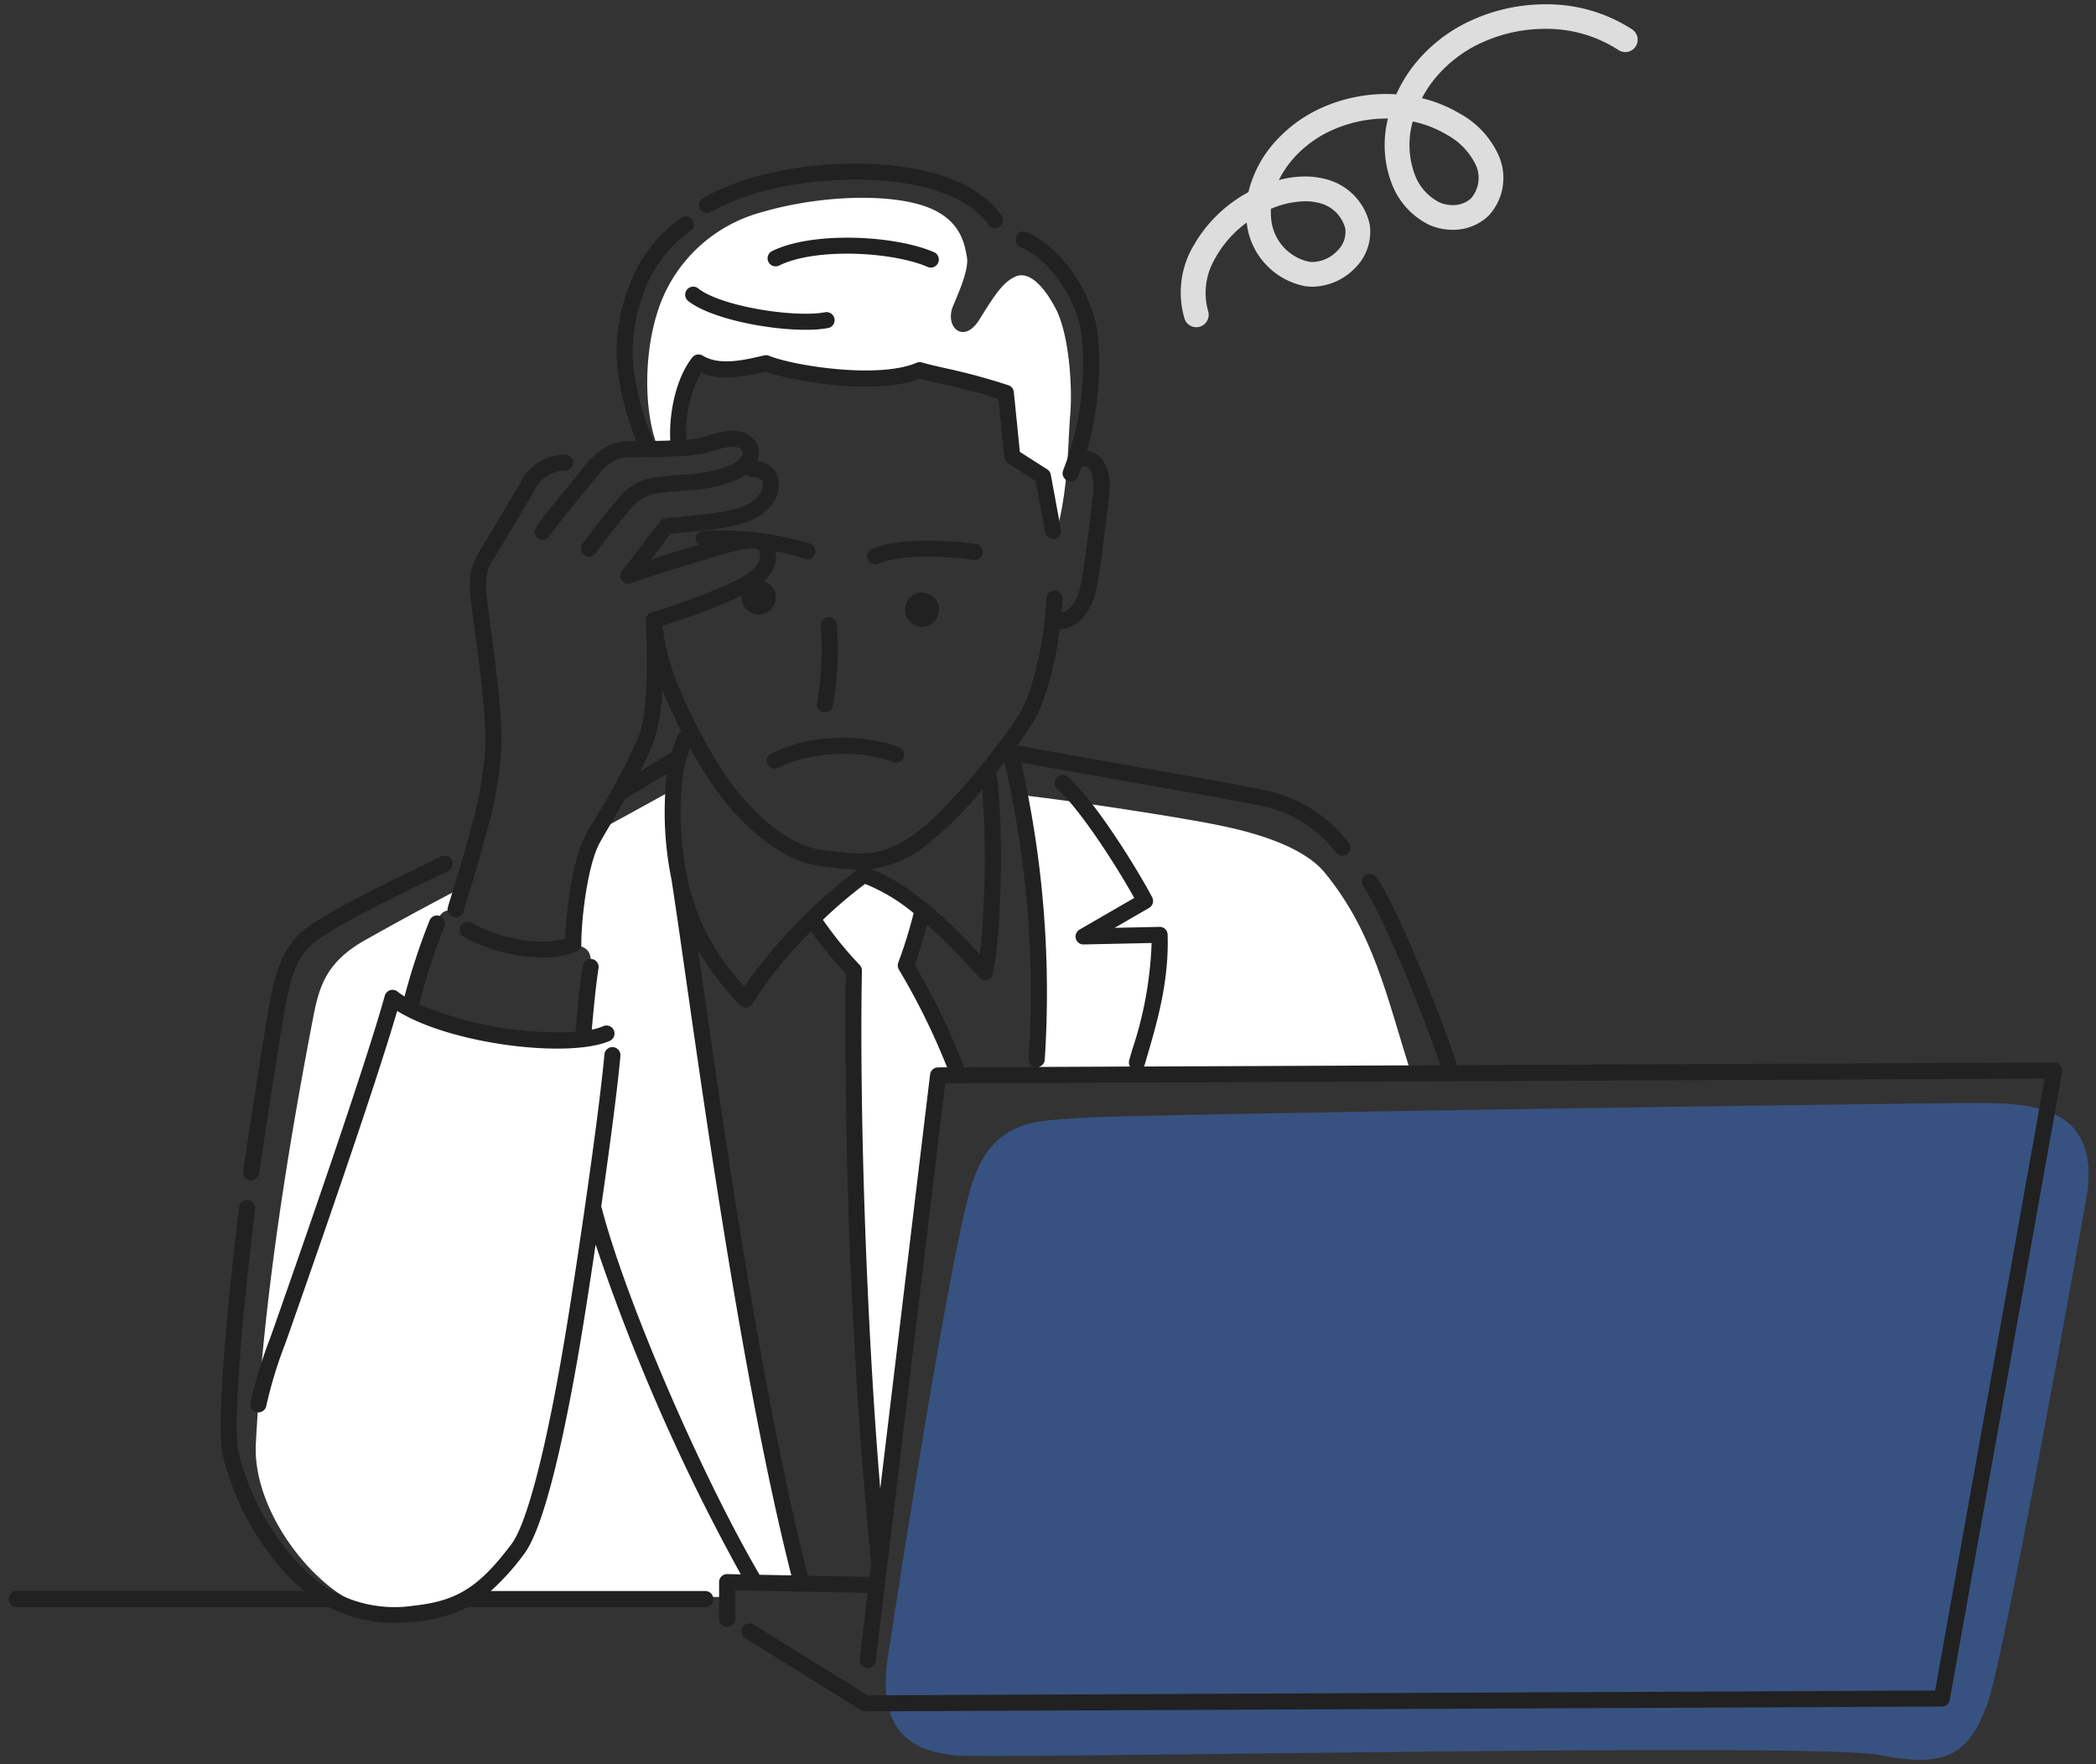
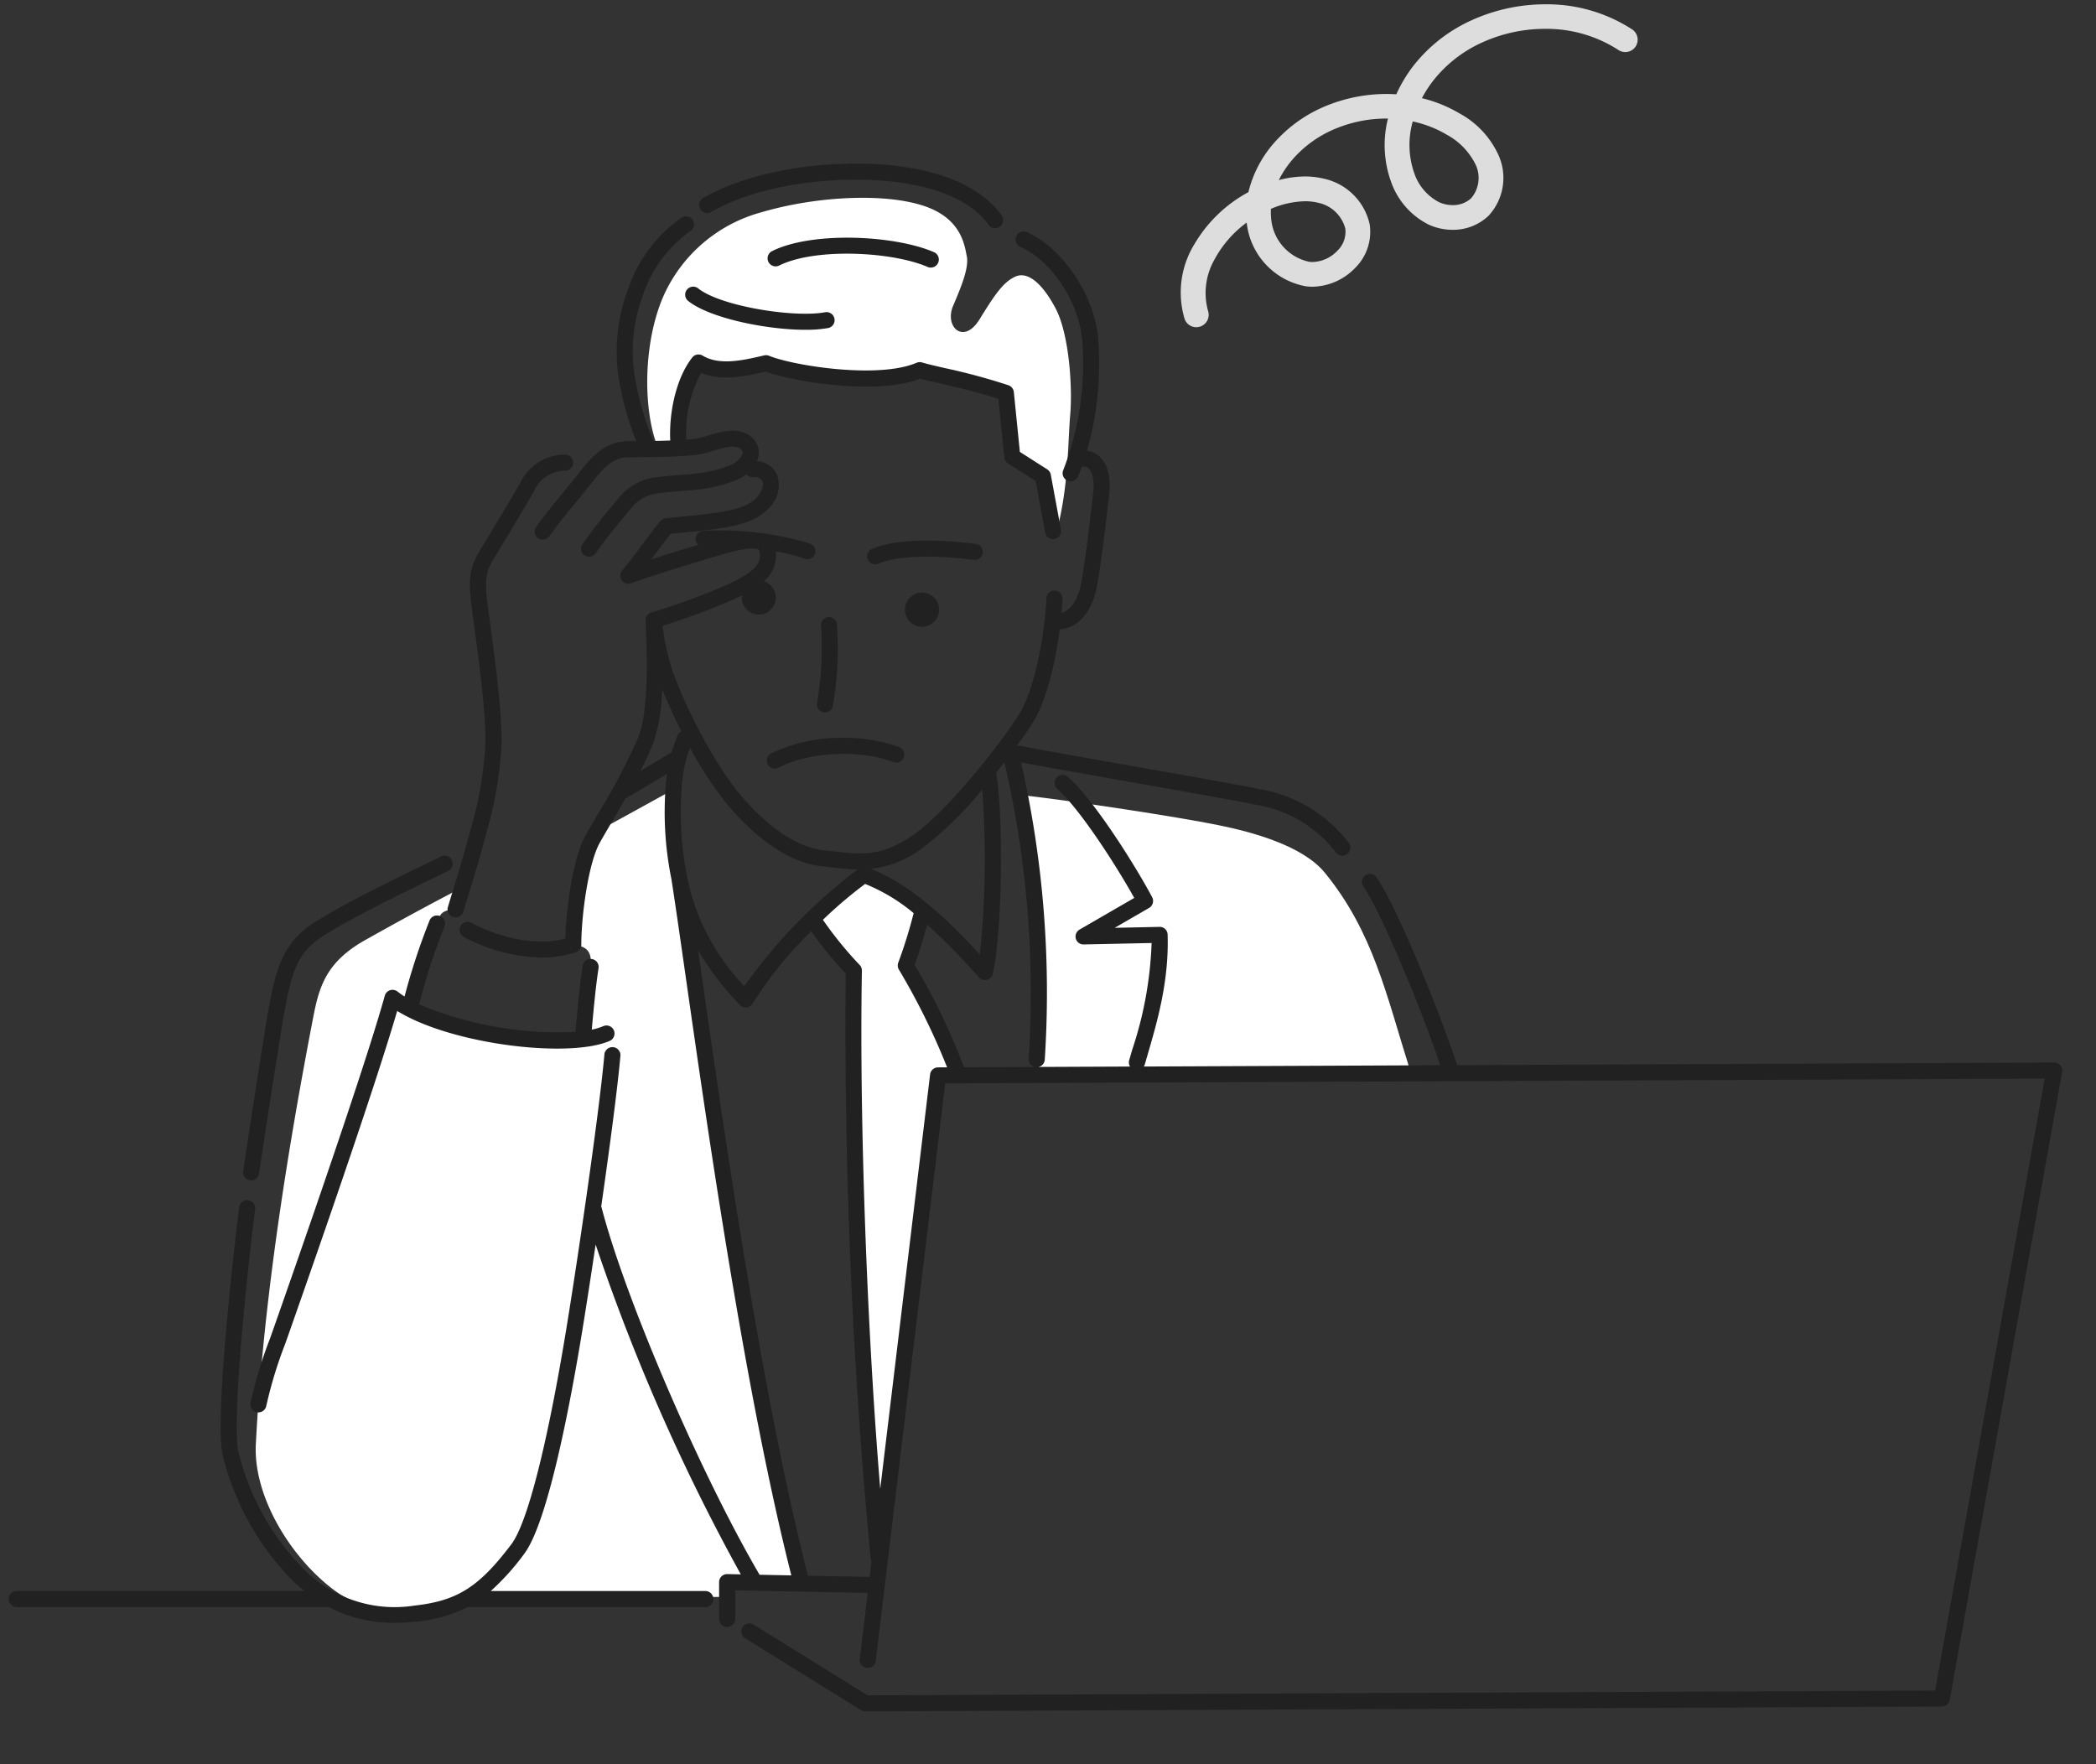
<svg xmlns="http://www.w3.org/2000/svg" width="240" height="202" viewBox="0 0 240 202">
  <rect x="0" y="0" width="240" height="202" fill="#333333" stroke="none" />
  <g id="img_worries_q2" transform="translate(-64.752 -29.034)">
    <rect id="長方形_686" data-name="長方形 686" width="240" height="202" transform="translate(64.752 29.034)" fill="none" opacity="0.633" />
-     <path id="パス_1077" data-name="パス 1077" d="M1881.084,2638.9c1.4-9.089,6.992-45.1,9.439-53.488s8.041-7.691,12.935-8.1,94.74-1.693,101.033-1.693,15.032-.35,13.984,9.789c-.051.5-9.542,53.762-11.536,59.081-2.1,5.594-4.555,7.324-12.236,5.788s-102.082.544-106.277,0S1879.685,2647.991,1881.084,2638.9Z" transform="translate(-1714.648 -2420.279)" fill="#3d73d0" opacity="0.5" />
    <path id="パス_302" data-name="パス 302" d="M112.146,156.286c-4.539,2.541-5.321,5.367-6.015,8.976-3,15.59-5.716,32.71-6.548,48.746-.314,6.046,4.026,13.048,8.954,16.726,3.122,2.331,7.773,3.331,15.454.694,7.959,0,28.583.1,29.52.1,0-.5-.035-1.562-.028-1.972.965-.006,7.783-.007,8.486-.007-2.915-11.984-7.348-35.415-9.939-53.464-2.683-18.693-5.321-33.454-4.442-37.108-3.169,1.735-6.154,3.4-9,4.928-1.6,2.846-2.7,9.313-2.67,12.907,1.791.256,2.146,1,1.99,2.591-.2,2.076-.647,5.751-.847,8.307a49.512,49.512,0,0,1-9.786-.556,36.941,36.941,0,0,1-10.133-3.054c.764-2.5,2.55-7.744,3.183-9.695.357-1.1.5-1.514,2.129-1.62a22.487,22.487,0,0,0,.622-2.428C119.179,152.4,116.4,153.9,112.146,156.286Z" transform="translate(-5.536 -19.635)" fill="#fff" />
    <path id="パス_302_-_アウトライン" data-name="パス 302 - アウトライン" d="M148.33,138l-.262,1.09c-.656,2.728.81,12.488,2.665,24.845.577,3.844,1.174,7.818,1.785,12.076,2.474,17.232,6.836,40.7,9.93,53.417l.149.614h-.632c-.659,0-6.133,0-7.987.006,0,.175.007.371.011.563.007.351.014.683.014.915v.5h-.5c-.24,0-1.75-.007-4.034-.017-6.8-.031-19.443-.087-25.4-.088a25.972,25.972,0,0,1-8.234,1.569,12.236,12.236,0,0,1-7.6-2.362,24.789,24.789,0,0,1-6.579-7.631,17.943,17.943,0,0,1-2.574-9.519c.7-13.57,2.848-29.538,6.556-48.814.733-3.813,1.611-6.713,6.26-9.316,4.264-2.386,7.026-3.883,10.945-5.93l.947-.495-.237,1.063a22.2,22.2,0,0,1-.637,2.472l-.112.3-.322.021a2.181,2.181,0,0,0-1.244.312,2.271,2.271,0,0,0-.445.966c-.214.659-.555,1.681-.95,2.864-.708,2.12-1.574,4.717-2.1,6.4a36.307,36.307,0,0,0,9.611,2.836,44.862,44.862,0,0,0,7.477.58c.541,0,1.1-.006,1.769-.021.135-1.605.347-3.543.536-5.27.106-.97.206-1.887.276-2.6a2.225,2.225,0,0,0-.177-1.463c-.131-.186-.417-.449-1.389-.588l-.423-.06,0-.427a36.964,36.964,0,0,1,.734-6.834,22.888,22.888,0,0,1,2-6.321l.071-.126.128-.068c1.875-1.006,3.792-2.062,5.821-3.18,1.03-.568,2.1-1.155,3.175-1.745Zm13,91.05c-3.09-12.877-7.361-35.912-9.8-52.9-.611-4.255-1.207-8.228-1.784-12.07-1.756-11.695-3.073-20.46-2.795-24.2l-2.3,1.268c-1.985,1.094-3.863,2.128-5.7,3.116-1.418,2.651-2.488,8.486-2.537,12.123a2.511,2.511,0,0,1,1.634.924,3.137,3.137,0,0,1,.353,2.132c-.071.719-.171,1.637-.277,2.61-.206,1.884-.439,4.019-.569,5.687l-.035.447-.448.011c-.883.021-1.574.031-2.239.031a45.826,45.826,0,0,1-7.64-.593,37.332,37.332,0,0,1-10.258-3.092l-.4-.181.127-.417c.508-1.663,1.467-4.537,2.238-6.846.394-1.181.735-2.2.947-2.856.377-1.162.645-1.762,2.234-1.934.088-.287.177-.641.267-1.022-3.425,1.8-6.066,3.234-9.967,5.417-4.284,2.4-5.066,4.977-5.769,8.637-3.7,19.231-5.838,35.154-6.539,48.678a16.964,16.964,0,0,0,2.449,8.982,23.776,23.776,0,0,0,6.306,7.32,11.279,11.279,0,0,0,7.006,2.164,25.1,25.1,0,0,0,7.99-1.542l.078-.027h.083c5.927,0,18.653.057,25.49.088l3.527.015c0-.128-.005-.263-.008-.4-.009-.419-.018-.852-.014-1.087l.009-.485.485,0C154.313,229.053,159.447,229.051,161.335,229.05Z" transform="translate(-5.533 -19.628)" fill="rgba(0,0,0,0)" />
    <path id="パス_303" data-name="パス 303" d="M209.192,171.842c13.6-.139,38.493-.157,42.893-.278-2.771-8.787-4.257-15.986-9.809-22.788-2.537-3.107-8.284-4.662-12.215-5.46-4.79-.972-16.357-2.73-22.395-3.424C209.331,148.915,209.887,158.655,209.192,171.842Z" transform="translate(-25.821 -19.805)" fill="#fff" />
    <path id="パス_303_-_アウトライン" data-name="パス 303 - アウトライン" d="M208.665,172.34l.028-.528c.669-12.7.2-22.518-1.519-31.834l-.122-.66.667.077c6.192.711,17.725,2.475,22.437,3.431,6.285,1.275,10.491,3.17,12.5,5.632,4.717,5.778,6.532,11.819,8.633,18.814.4,1.338.817,2.721,1.265,4.139l.2.628-.658.018c-2.34.064-10.323.1-19.566.139-7.945.035-16.949.074-23.336.139Zm-.394-31.881c1.613,9.069,2.059,18.647,1.441,30.876,6.351-.062,15.084-.1,22.813-.134,8.505-.037,15.942-.069,18.885-.124-.375-1.2-.728-2.379-1.071-3.521-2.071-6.893-3.86-12.847-8.452-18.471-1.861-2.28-5.875-4.059-11.929-5.287C225.43,142.881,214.571,141.212,208.27,140.46Z" transform="translate(-25.817 -19.802)" fill="rgba(0,0,0,0)" />
    <path id="パス_304" data-name="パス 304" d="M155.909,84.114c-1.665-4.3-1.619-11.938.741-17.259a17.184,17.184,0,0,1,11.174-9.509c6.108-1.8,13.71-2.222,18.291-.833s4.96,4.513,5.237,5.9-.87,3.983-1.573,5.645c-1.018,2.406,1.2,4.488,3.007,1.574s2.7-4.242,4.072-4.9c1.435-.694,3.147.741,4.673,3.656s1.934,8.952,1.656,12.145-.175,8.261-1.564,13.4c-.786-3.886-1.212-6.595-1.212-6.595l-3.6-2.011-.787-7.45L185.95,75.429c-4.777,1.976-13.107.865-17.327-.733a17.651,17.651,0,0,1-8.088.071,14.97,14.97,0,0,0-2.2,9.249Z" transform="translate(-15.892 -4.004)" fill="#fff" />
    <path id="パス_304_-_アウトライン" data-name="パス 304 - アウトライン" d="M201.551,96.08l-.417-2.062c-.647-3.2-1.055-5.63-1.177-6.377l-3.614-2.02-.777-7.358-9.579-2.318a18.278,18.278,0,0,1-6.628,1.034,33.825,33.825,0,0,1-10.769-1.769,18.829,18.829,0,0,1-4.276.485,16.507,16.507,0,0,1-3.561-.369,12.313,12.313,0,0,0-1.567,3.892,16.1,16.1,0,0,0-.361,4.755l.039.513-3.293.134-.128-.331a22.623,22.623,0,0,1-1.172-8.443,25.264,25.264,0,0,1,1.922-9.2,17.668,17.668,0,0,1,11.487-9.784,43.123,43.123,0,0,1,11.712-1.68,24.407,24.407,0,0,1,6.864.847c4.646,1.408,5.25,4.556,5.54,6.069.014.073.027.143.041.209.294,1.467-.738,3.9-1.491,5.673l-.111.263a2.069,2.069,0,0,0,.028,1.925.771.771,0,0,0,.638.383c.46,0,.993-.433,1.461-1.189,1.755-2.834,2.743-4.348,4.277-5.091a2.183,2.183,0,0,1,.957-.222c1.458,0,2.97,1.416,4.373,4.094,1.562,2.981,2,9.128,1.711,12.418-.067.765-.112,1.66-.16,2.608A50.655,50.655,0,0,1,202.1,94.049Zm-4.275-11.075,3.586,2,.038.239c0,.021.27,1.709.761,4.294a58.95,58.95,0,0,0,.866-8.418c.049-.957.095-1.861.163-2.644a32.7,32.7,0,0,0-.15-6.077,17.748,17.748,0,0,0-1.452-5.794c-1.684-3.215-3-3.562-3.493-3.562a1.181,1.181,0,0,0-.525.123c-1.225.593-2.075,1.829-3.865,4.719-.894,1.444-1.828,1.66-2.305,1.66a1.755,1.755,0,0,1-1.467-.828,3.043,3.043,0,0,1-.115-2.861l.112-.264c.623-1.468,1.665-3.924,1.431-5.09-.014-.068-.027-.141-.042-.217-.273-1.423-.78-4.072-4.852-5.306a23.424,23.424,0,0,0-6.576-.8,42.086,42.086,0,0,0-11.431,1.639A16.687,16.687,0,0,0,157.1,67.052a24.255,24.255,0,0,0-1.837,8.826,22.242,22.242,0,0,0,.983,7.721l1.556-.063a15.223,15.223,0,0,1,2.323-9.058l.2-.281.332.085a15.112,15.112,0,0,0,3.658.421,17.736,17.736,0,0,0,4.188-.492l.15-.037.145.055a32.531,32.531,0,0,0,10.562,1.758,17.273,17.273,0,0,0,6.4-1.02l.149-.062,10.572,2.558Z" transform="translate(-15.889 -4.001)" fill="rgba(0,0,0,0)" />
    <path id="パス_305" data-name="パス 305" d="M184.072,151.823c-2.591,1.851-4.257,3.146-5.182,4.812,2.221,3.146,3.331,4.442,4.442,5.922-1.111,10.735,1.851,59.226,2.777,65.334,0,0,6.292-53.489,6.848-53.489h1.665A50.527,50.527,0,0,0,189.07,162c.74-2.406,1.481-5.367,1.851-6.663A26.683,26.683,0,0,0,184.072,151.823Z" transform="translate(-20.421 -22.044)" fill="#fff" />
    <path id="パス_305_-_アウトライン" data-name="パス 305 - アウトライン" d="M184,151.255l.255.106c.3.124.6.245.911.374a23.231,23.231,0,0,1,6.061,3.217l.253.207-.09.314c-.121.425-.285,1.037-.474,1.746-.374,1.4-.836,3.135-1.309,4.694a52.064,52.064,0,0,1,5.487,12.36l.164.623h-1.954c-.736,3.338-4.365,33.114-6.711,53.05l-.431,3.665-.553-3.649c-.483-3.188-1.471-17.376-2.157-30.981-.409-8.107-1.282-27.551-.642-34.283-.3-.391-.6-.778-.915-1.185-.83-1.064-1.862-2.389-3.419-4.594l-.18-.255.151-.273c1-1.8,2.839-3.2,5.328-4.975Zm6.345,4.265a23.311,23.311,0,0,0-5.554-2.865l-.662-.271c-2.139,1.533-3.749,2.773-4.656,4.223,1.441,2.031,2.416,3.281,3.206,4.294.362.465.7.9,1.042,1.354l.117.156-.02.194c-.472,4.559-.243,17.07.627,34.326.508,10.078,1.181,20.467,1.69,26.446.6-5.052,1.634-13.709,2.689-22.294.954-7.766,1.737-13.954,2.329-18.392.351-2.638.638-4.68.852-6.069.116-.752.213-1.33.289-1.717.042-.213.077-.372.109-.485a1.322,1.322,0,0,1,.063-.183.526.526,0,0,1,.484-.334h1.011a50.258,50.258,0,0,0-5.3-11.615l-.143-.2.072-.235c.492-1.6.979-3.425,1.369-4.89C190.108,156.41,190.24,155.916,190.349,155.52Z" transform="translate(-20.417 -22.041)" fill="rgba(0,0,0,0)" />
    <path id="パス_306" data-name="パス 306" d="M231.848,65.009a.92.92,0,0,1-.879-.649c-1.743-5.647,2.246-11.346,7.281-13.987a12.8,12.8,0,0,1,3.4-6.2,16.811,16.811,0,0,1,13.413-4.809,15.941,15.941,0,0,1,1.992-3.417c5.475-7.19,16.886-9.117,24.419-4.124a.92.92,0,1,1-1.017,1.535c-6.767-4.486-17.018-2.755-21.937,3.705a14.269,14.269,0,0,0-1.564,2.573,15.231,15.231,0,0,1,4.779,1.826,9.786,9.786,0,0,1,4.277,4.578,5.867,5.867,0,0,1-1.073,6.386,5.711,5.711,0,0,1-6.252.9,8.187,8.187,0,0,1-4.068-4.633,12.111,12.111,0,0,1-.184-7.542,14.862,14.862,0,0,0-11.456,4.3,11.552,11.552,0,0,0-2.556,4,10.524,10.524,0,0,1,5.891-.468,6.363,6.363,0,0,1,4.9,4.839,5.315,5.315,0,0,1-1.535,4.561,6.3,6.3,0,0,1-5.2,1.956,7.823,7.823,0,0,1-6.4-7.2c-.014-.169-.024-.34-.028-.51-3.841,2.489-6.618,7-5.323,11.194a.92.92,0,0,1-.88,1.192Zm8.074-13.4a7.59,7.59,0,0,0-.009,1.365c.24,2.79,2.347,5.219,4.8,5.531a4.419,4.419,0,0,0,3.637-1.4,3.492,3.492,0,0,0,1.05-2.976,4.572,4.572,0,0,0-3.517-3.362,9.24,9.24,0,0,0-5.529.666C240.207,51.488,240.064,51.548,239.922,51.611Zm16.362-10.244a10.354,10.354,0,0,0,.057,6.671,6.341,6.341,0,0,0,3.11,3.608,3.892,3.892,0,0,0,4.2-.541,4.076,4.076,0,0,0,.653-4.374,8.291,8.291,0,0,0-3.514-3.692A13.56,13.56,0,0,0,256.283,41.367Z" transform="translate(-30.115 0.997)" fill="#ddd" />
    <path id="パス_306_-_アウトライン" data-name="パス 306 - アウトライン" d="M231.845,65.5a1.409,1.409,0,0,1-1.354-1,10.56,10.56,0,0,1,1.142-8.514,15.889,15.889,0,0,1,6.177-5.949,13.335,13.335,0,0,1,3.478-6.218,15.922,15.922,0,0,1,5.635-3.747,18.15,18.15,0,0,1,6.671-1.277c.383,0,.769.012,1.151.037a16.488,16.488,0,0,1,1.91-3.2,17.658,17.658,0,0,1,6.726-5.283,20.392,20.392,0,0,1,8.417-1.822,17.907,17.907,0,0,1,9.945,2.868,1.417,1.417,0,1,1-1.566,2.362,15.146,15.146,0,0,0-8.413-2.419,17.369,17.369,0,0,0-7.17,1.552,14.919,14.919,0,0,0-5.684,4.46,13.9,13.9,0,0,0-1.231,1.925,15.565,15.565,0,0,1,4.306,1.746,10.265,10.265,0,0,1,4.482,4.817,6.366,6.366,0,0,1-1.186,6.929,5.884,5.884,0,0,1-4.1,1.581,6.579,6.579,0,0,1-2.707-.585,8.686,8.686,0,0,1-4.327-4.91,12.362,12.362,0,0,1-.355-7.243l-.224,0A15.143,15.143,0,0,0,248,42.681a13.2,13.2,0,0,0-4.667,3.1,11.584,11.584,0,0,0-2.04,2.874,11.833,11.833,0,0,1,3.006-.414,9.057,9.057,0,0,1,2.128.247,6.863,6.863,0,0,1,5.271,5.238,5.806,5.806,0,0,1-1.665,4.988,6.94,6.94,0,0,1-4.894,2.151,5.8,5.8,0,0,1-.725-.045,8.3,8.3,0,0,1-6.8-7.3A12.69,12.69,0,0,0,233.9,57.8a7.7,7.7,0,0,0-.7,5.864,1.417,1.417,0,0,1-1.354,1.835Zm21.75-25.711a17.148,17.148,0,0,0-6.3,1.206A14.936,14.936,0,0,0,242,44.51a12.266,12.266,0,0,0-3.271,5.96l-.047.231-.209.109a15.117,15.117,0,0,0-5.982,5.673,9.683,9.683,0,0,0-1.055,7.728.421.421,0,0,0,.4.3.43.43,0,0,0,.126-.019.424.424,0,0,0,.279-.529,8.667,8.667,0,0,1,.768-6.613,13.873,13.873,0,0,1,4.759-5.145l.741-.48.025.883c0,.157.014.32.027.484a7.319,7.319,0,0,0,5.967,6.748,4.8,4.8,0,0,0,.6.037,5.929,5.929,0,0,0,4.177-1.844,4.824,4.824,0,0,0,1.4-4.133,5.861,5.861,0,0,0-4.526-4.44,8.063,8.063,0,0,0-1.894-.219,11.613,11.613,0,0,0-3.72.674l-.982.335.355-.975a12.116,12.116,0,0,1,2.665-4.176,14.183,14.183,0,0,1,5.015-3.337,16.146,16.146,0,0,1,5.939-1.137c.3,0,.594.008.888.025l.618.035-.168.6a11.546,11.546,0,0,0,.171,7.232,7.69,7.69,0,0,0,3.81,4.356,5.578,5.578,0,0,0,2.295.5,4.885,4.885,0,0,0,3.4-1.3,5.368,5.368,0,0,0,.96-5.843,9.305,9.305,0,0,0-4.071-4.339,14.706,14.706,0,0,0-4.624-1.766l-.62-.126.269-.572a14.785,14.785,0,0,1,1.618-2.662,15.914,15.914,0,0,1,6.061-4.762,18.369,18.369,0,0,1,7.583-1.641,16.135,16.135,0,0,1,8.962,2.585.42.42,0,0,0,.233.071.424.424,0,0,0,.235-.777,16.917,16.917,0,0,0-9.4-2.7,19.391,19.391,0,0,0-8,1.732,16.662,16.662,0,0,0-6.349,4.981,15.444,15.444,0,0,0-1.93,3.31l-.141.331-.359-.031C254.548,39.811,254.069,39.791,253.594,39.791Zm-8.44,19.237h0a4.045,4.045,0,0,1-.51-.032c-2.673-.339-4.97-2.967-5.229-5.981a8.112,8.112,0,0,1,.009-1.454l.028-.29.267-.117c.161-.071.308-.132.449-.187a11.39,11.39,0,0,1,4.131-.881,7.217,7.217,0,0,1,1.695.195,5.078,5.078,0,0,1,3.889,3.76,3.981,3.981,0,0,1-1.181,3.4A5.044,5.044,0,0,1,245.154,59.028Zm-4.763-7.081a7.042,7.042,0,0,0,.014.984,5.523,5.523,0,0,0,4.365,5.08,3.048,3.048,0,0,0,.385.024,4.034,4.034,0,0,0,2.831-1.278,3,3,0,0,0,.919-2.548,4.067,4.067,0,0,0-3.144-2.963,6.224,6.224,0,0,0-1.461-.167,10.416,10.416,0,0,0-3.769.812Zm20.793.566h0a4.711,4.711,0,0,1-1.942-.418,6.837,6.837,0,0,1-3.369-3.884,10.913,10.913,0,0,1-.067-6.992l.13-.423.435.08a14.015,14.015,0,0,1,4.673,1.734,8.773,8.773,0,0,1,3.72,3.931A4.58,4.58,0,0,1,264,51.457,4.037,4.037,0,0,1,261.184,52.512ZM256.632,41.94a9.784,9.784,0,0,0,.17,5.919,5.845,5.845,0,0,0,2.852,3.331,3.711,3.711,0,0,0,1.53.329h0a3.04,3.04,0,0,0,2.119-.773,3.573,3.573,0,0,0,.54-3.83,7.808,7.808,0,0,0-3.309-3.453A12.928,12.928,0,0,0,256.632,41.94Z" transform="translate(-30.112 1)" fill="#ddd" />
    <g id="グループ_545" data-name="グループ 545" transform="translate(65.252 47.275)">
      <g id="グループ_544" data-name="グループ 544" transform="translate(26.837 0)">
        <g id="グループ_543" data-name="グループ 543" transform="translate(59.936 43.161)">
          <path id="パス_307" data-name="パス 307" d="M179.592,125.7a.919.919,0,0,1-.9-1.106,36.671,36.671,0,0,0,.445-8.738.92.92,0,0,1,1.817-.294,37.775,37.775,0,0,1-.46,9.4A.92.92,0,0,1,179.592,125.7Z" transform="translate(-172.405 -105.531)" fill="#212121" />
          <path id="パス_307_-_アウトライン" data-name="パス 307 - アウトライン" d="M179.589,126.193a1.429,1.429,0,0,1-.287-.029,1.417,1.417,0,0,1-1.1-1.675,36.73,36.73,0,0,0,.441-8.558,1.417,1.417,0,1,1,2.8-.453,38.472,38.472,0,0,1-.464,9.584A1.423,1.423,0,0,1,179.589,126.193Zm.455-10.913a.417.417,0,0,0-.068.006.424.424,0,0,0-.353.486,36.672,36.672,0,0,1-.449,8.918.423.423,0,0,0,.329.5.432.432,0,0,0,.087.008.425.425,0,0,0,.415-.338,37.1,37.1,0,0,0,.456-9.224A.426.426,0,0,0,180.044,115.28Z" transform="translate(-172.401 -105.527)" fill="rgba(0,0,0,0)" />
          <path id="パス_308" data-name="パス 308" d="M180.388,131.807a18.441,18.441,0,0,0-8.331,1.807.921.921,0,0,0,.863,1.626c3.449-1.832,9.358-2.125,13.171-.654a.92.92,0,1,0,.663-1.717A18.084,18.084,0,0,0,180.388,131.807Z" transform="translate(-171.072 -108.724)" fill="#212121" />
          <path id="パス_308_-_アウトライン" data-name="パス 308 - アウトライン" d="M180.385,131.307a18.456,18.456,0,0,1,6.544,1.095,1.417,1.417,0,0,1-1.02,2.644,15.824,15.824,0,0,0-5.522-.9,16.06,16.06,0,0,0-7.238,1.533,1.417,1.417,0,0,1-1.329-2.5A18.929,18.929,0,0,1,180.385,131.307Zm6.033,2.84a.424.424,0,0,0,.154-.819,17.46,17.46,0,0,0-6.187-1.028,17.917,17.917,0,0,0-8.1,1.749.424.424,0,0,0,.2.8.417.417,0,0,0,.2-.049,17.068,17.068,0,0,1,7.7-1.649,16.593,16.593,0,0,1,5.879.97A.421.421,0,0,0,186.418,134.148Z" transform="translate(-171.068 -108.721)" fill="rgba(0,0,0,0)" />
          <path id="パス_309" data-name="パス 309" d="M186.685,106.723a.92.92,0,0,1-.364-1.766c3.227-1.391,8.82-.956,11.865-.574a.92.92,0,0,1-.229,1.826c-4.866-.611-8.842-.45-10.908.439A.917.917,0,0,1,186.685,106.723Z" transform="translate(-173.736 -103.507)" fill="#212121" />
          <path id="パス_309_-_アウトライン" data-name="パス 309 - アウトライン" d="M186.682,107.216a1.417,1.417,0,0,1-.561-2.719,16.88,16.88,0,0,1,6.461-.994,47.13,47.13,0,0,1,5.663.382,1.417,1.417,0,0,1-.169,2.824,1.425,1.425,0,0,1-.187-.012,42.9,42.9,0,0,0-5.285-.361,14.558,14.558,0,0,0-5.361.764A1.407,1.407,0,0,1,186.682,107.216Zm5.9-2.719a15.953,15.953,0,0,0-6.068.912.424.424,0,0,0,.167.813.42.42,0,0,0,.167-.035,15.474,15.474,0,0,1,5.754-.845,43.9,43.9,0,0,1,5.413.369.445.445,0,0,0,.06,0,.424.424,0,0,0,.045-.845A46.123,46.123,0,0,0,192.582,104.5Z" transform="translate(-173.732 -103.504)" fill="rgba(0,0,0,0)" />
        </g>
        <path id="パス_310" data-name="パス 310" d="M127.529,144.874a.905.905,0,0,1-.265-.039.919.919,0,0,1-.617-1.145c.215-.717.431-1.415.647-2.121.621-2.019,1.264-4.106,1.98-6.868a42.431,42.431,0,0,0,1.639-9.137c.233-3.152-.77-10.518-1.309-14.475-.084-.617-.157-1.152-.212-1.578-.416-3.186-.335-4.6.961-6.709,1.078-1.752,3.56-5.924,4.547-7.616a5.728,5.728,0,0,1,5.141-3.3.92.92,0,1,1,.073,1.839,3.9,3.9,0,0,0-3.623,2.389c-1.015,1.739-3.465,5.86-4.569,7.652-.924,1.5-1.115,2.355-.7,5.506.055.424.128.956.211,1.569.548,4.024,1.569,11.515,1.321,14.86a44.5,44.5,0,0,1-1.693,9.463c-.727,2.8-1.376,4.91-2,6.947-.216.7-.43,1.4-.643,2.109A.922.922,0,0,1,127.529,144.874Z" transform="translate(-102.699 -58.072)" fill="#212121" />
        <path id="パス_310_-_アウトライン" data-name="パス 310 - アウトライン" d="M127.526,145.367a1.417,1.417,0,0,1-1.358-1.824c.189-.629.381-1.255.567-1.86l.083-.27c.619-2.012,1.26-4.092,1.973-6.841a42.038,42.038,0,0,0,1.625-9.049c.23-3.1-.77-10.434-1.306-14.372l-.034-.247c-.07-.518-.131-.965-.179-1.335a15.513,15.513,0,0,1-.162-3.886,7.591,7.591,0,0,1,1.192-3.147c1.09-1.772,3.564-5.932,4.541-7.606a6.245,6.245,0,0,1,5.55-3.547h.01a1.421,1.421,0,0,1,1.462,1.361,1.417,1.417,0,0,1-1.36,1.471c-1.711.069-2.4.746-3.214,2.143-1.031,1.766-3.491,5.9-4.576,7.663-.817,1.328-1.047,2.023-.634,5.181.057.441.136,1.015.211,1.566.551,4.042,1.576,11.565,1.324,14.964a44.9,44.9,0,0,1-1.707,9.551c-.726,2.8-1.374,4.9-2,6.938l-.009.03c-.239.775-.437,1.422-.642,2.105A1.428,1.428,0,0,1,127.526,145.367Zm12.525-52.991a5.215,5.215,0,0,0-4.725,3.054c-.979,1.678-3.459,5.849-4.553,7.626-1.227,1.994-1.3,3.28-.892,6.385.048.368.108.813.178,1.329l.033.247c.542,3.974,1.55,11.371,1.313,14.579a42.819,42.819,0,0,1-1.654,9.225c-.719,2.771-1.362,4.862-1.985,6.884l-.083.27c-.186.6-.377,1.228-.565,1.854a.423.423,0,0,0,.284.527.413.413,0,0,0,.122.018.427.427,0,0,0,.406-.3c.206-.685.4-1.334.644-2.111l.009-.03c.623-2.024,1.267-4.117,1.988-6.9a44.106,44.106,0,0,0,1.678-9.375c.244-3.295-.772-10.751-1.318-14.757-.075-.552-.154-1.128-.212-1.572-.428-3.278-.208-4.236.773-5.831,1.081-1.756,3.535-5.881,4.564-7.643a4.368,4.368,0,0,1,4.032-2.635.424.424,0,0,0,.407-.44.426.426,0,0,0-.441-.406Z" transform="translate(-102.696 -58.069)" fill="rgba(0,0,0,0)" />
        <path id="パス_311" data-name="パス 311" d="M195.954,58.264a.92.92,0,0,1-.751-.387c-1.755-2.471-5.237-4.141-10.068-4.828-6.1-.868-15.489-.187-21.693,3.359a.921.921,0,0,1-.913-1.6c6.58-3.76,16.465-4.495,22.865-3.582,5.344.76,9.254,2.691,11.31,5.583a.92.92,0,0,1-.75,1.453Z" transform="translate(-109.352 -50.377)" fill="#212121" />
        <path id="パス_311_-_アウトライン" data-name="パス 311 - アウトライン" d="M195.951,58.757a1.421,1.421,0,0,1-1.155-.6c-1.675-2.358-5.041-3.957-9.734-4.624a36.852,36.852,0,0,0-5.087-.335,42.576,42.576,0,0,0-8.489.846,26.629,26.629,0,0,0-7.8,2.788,1.417,1.417,0,1,1-1.405-2.462,29.365,29.365,0,0,1,8.575-3.08,45.756,45.756,0,0,1,9.173-.922,38.764,38.764,0,0,1,5.434.359c5.481.78,9.508,2.781,11.644,5.787a1.417,1.417,0,0,1-1.155,2.238Zm-15.975-6.548a37.325,37.325,0,0,1,5.227.345c4.97.707,8.567,2.447,10.4,5.032a.425.425,0,0,0,.592.1.424.424,0,0,0,.1-.59c-1.974-2.778-5.769-4.638-10.975-5.379a37.771,37.771,0,0,0-5.294-.349,44.747,44.747,0,0,0-8.97.9,28.384,28.384,0,0,0-8.285,2.97.424.424,0,0,0,.421.736,27.61,27.61,0,0,1,8.092-2.9A43.585,43.585,0,0,1,179.975,52.209Z" transform="translate(-109.349 -50.373)" fill="rgba(0,0,0,0)" />
        <path id="パス_312" data-name="パス 312" d="M173.873,73.152c-4.5,0-10.985-1.345-13.427-3.3a.92.92,0,1,1,1.15-1.437c2.55,2.04,10.962,3.389,14.526,2.729a.92.92,0,0,1,.336,1.81A14.636,14.636,0,0,1,173.873,73.152Z" transform="translate(-108.983 -53.631)" fill="#212121" />
        <path id="パス_312_-_アウトライン" data-name="パス 312 - アウトライン" d="M173.869,73.646c-4.577,0-11.189-1.369-13.738-3.408a1.417,1.417,0,0,1,1.771-2.213c1.646,1.317,7.114,2.789,11.968,2.789a12.186,12.186,0,0,0,2.158-.161,1.434,1.434,0,0,1,.26-.024,1.417,1.417,0,0,1,.257,2.811A15.06,15.06,0,0,1,173.869,73.646Zm-12.852-4.938a.423.423,0,0,0-.266.754c2.351,1.88,8.8,3.19,13.117,3.19a14.086,14.086,0,0,0,2.495-.189.424.424,0,0,0-.076-.84.438.438,0,0,0-.079.007,13.154,13.154,0,0,1-2.339.177c-4.176,0-10.373-1.235-12.588-3.007A.419.419,0,0,0,161.018,68.708Z" transform="translate(-108.98 -53.627)" fill="rgba(0,0,0,0)" />
        <path id="パス_313" data-name="パス 313" d="M190.407,64.734a.913.913,0,0,1-.366-.076c-4.086-1.772-12.906-2.2-16.99-.161a.92.92,0,1,1-.823-1.646c4.569-2.285,14.017-1.846,18.545.118a.92.92,0,0,1-.366,1.764Z" transform="translate(-111.164 -52.335)" fill="#212121" />
        <path id="パス_313_-_アウトライン" data-name="パス 313 - アウトライン" d="M190.4,65.228a1.4,1.4,0,0,1-.564-.117,24.921,24.921,0,0,0-9.038-1.477,17.886,17.886,0,0,0-7.532,1.305A1.417,1.417,0,1,1,172,62.4a20.726,20.726,0,0,1,8.827-1.593,27.785,27.785,0,0,1,10.137,1.7,1.417,1.417,0,0,1-.564,2.717Zm-9.6-2.588a25.942,25.942,0,0,1,9.434,1.56.417.417,0,0,0,.168.035.424.424,0,0,0,.394-.579.419.419,0,0,0-.225-.232,26.759,26.759,0,0,0-9.742-1.618,19.765,19.765,0,0,0-8.384,1.489.424.424,0,0,0,.189.8.413.413,0,0,0,.188-.045A18.838,18.838,0,0,1,180.8,62.64Z" transform="translate(-111.161 -52.332)" fill="rgba(0,0,0,0)" />
        <path id="パス_314" data-name="パス 314" d="M98.709,185.6a.887.887,0,0,1-.139-.011.918.918,0,0,1-.772-1.047l.271-1.8c.742-4.9,1.149-7.591,2.228-14.311,1.059-6.606,1.744-9.892,5.692-12.385,3.6-2.275,8.929-4.851,14.483-7.538a.92.92,0,1,1,.8,1.657c-5.51,2.666-10.787,5.218-14.3,7.437-3.154,1.992-3.771,4.349-4.858,11.12-1.077,6.712-1.485,9.405-2.225,14.295l-.273,1.8A.919.919,0,0,1,98.709,185.6Z" transform="translate(-97.291 -68.681)" fill="#212121" />
-         <path id="パス_314_-_アウトライン" data-name="パス 314 - アウトライン" d="M98.706,186.1a1.388,1.388,0,0,1-.216-.017,1.415,1.415,0,0,1-1.185-1.613l.3-1.96c.733-4.84,1.137-7.506,2.2-14.154a37.394,37.394,0,0,1,1.793-7.843,9.866,9.866,0,0,1,4.124-4.883c3.611-2.281,8.884-4.832,14.466-7.533l.065-.032a1.4,1.4,0,0,1,.616-.142,1.417,1.417,0,0,1,.619,2.693l-.056.027c-5.512,2.667-10.718,5.186-14.2,7.383a6.983,6.983,0,0,0-3.009,3.535A35.292,35.292,0,0,0,102.6,168.8c-1.078,6.718-1.485,9.408-2.224,14.291l-.273,1.8A1.424,1.424,0,0,1,98.706,186.1Zm22.164-37.183a.417.417,0,0,0-.183.042l-.066.032c-5.556,2.688-10.8,5.227-14.368,7.479a8.817,8.817,0,0,0-3.735,4.417,36.755,36.755,0,0,0-1.732,7.626c-1.067,6.643-1.47,9.308-2.2,14.145l-.3,1.961a.422.422,0,0,0,.354.482.4.4,0,0,0,.065.005.424.424,0,0,0,.417-.359l.273-1.8c.739-4.885,1.147-7.577,2.226-14.3a35.912,35.912,0,0,1,1.684-7.461,7.9,7.9,0,0,1,3.4-4c3.526-2.227,8.757-4.758,14.295-7.437l.056-.027a.424.424,0,0,0-.186-.806Z" transform="translate(-97.288 -68.678)" fill="rgba(0,0,0,0)" />
        <path id="パス_315" data-name="パス 315" d="M99.566,213.729a.92.92,0,0,0,1.072-.738,49.1,49.1,0,0,1,2.165-7.1l.482-1.364c6.274-17.857,10.516-30.493,12.341-36.753,6.181,3.845,19.716,5.476,24.364,3.419a.921.921,0,0,0-.744-1.684,6.9,6.9,0,0,1-1.34.41c.186-2.063.44-4.865.772-7.016a.921.921,0,1,0-1.82-.28c-.343,2.227-.6,5.093-.79,7.185l-.033.371a41.621,41.621,0,0,1-17.928-3.156.925.925,0,0,0,.112-.286,70.174,70.174,0,0,1,2.825-8.641.92.92,0,1,0-1.718-.661,75.327,75.327,0,0,0-2.858,8.69,9.568,9.568,0,0,1-.8-.565.921.921,0,0,0-1.462.474c-1.549,5.6-6.045,19.055-12.659,37.882l-.481,1.36a51.065,51.065,0,0,0-2.24,7.384A.92.92,0,0,0,99.566,213.729Z" transform="translate(-97.483 -70.261)" fill="#212121" />
        <path id="パス_315_-_アウトライン" data-name="パス 315 - アウトライン" d="M99.732,214.237a1.425,1.425,0,0,1-.26-.024,1.417,1.417,0,0,1-1.135-1.651,51.36,51.36,0,0,1,2.26-7.46l.481-1.36c6.61-18.814,11.1-32.256,12.648-37.848a1.417,1.417,0,0,1,2.251-.729q.081.065.172.133c.681-2.67,2.095-6.449,2.71-8.048a1.426,1.426,0,0,1,1.323-.909,1.418,1.418,0,0,1,1.322,1.927,70.846,70.846,0,0,0-2.787,8.484,34.255,34.255,0,0,0,7.18,2.147,43.825,43.825,0,0,0,8.145.851c.536,0,1.049-.015,1.531-.043.189-2.087.447-4.942.79-7.166a1.409,1.409,0,0,1,1.4-1.2,1.447,1.447,0,0,1,.215.016,1.421,1.421,0,0,1,1.187,1.617c-.295,1.914-.534,4.408-.7,6.288a4.965,4.965,0,0,0,.581-.211,1.417,1.417,0,1,1,1.146,2.592,16.429,16.429,0,0,1-6.254.938c-5.5,0-13.3-1.393-18.015-4.058-1.918,6.458-6.114,18.93-12.169,36.164l-.489,1.383a48.647,48.647,0,0,0-2.138,7.01A1.416,1.416,0,0,1,99.732,214.237Zm15.36-48.389a.414.414,0,0,0-.129.02.424.424,0,0,0-.279.291c-1.552,5.613-6.052,19.078-12.669,37.913l-.481,1.361a50.724,50.724,0,0,0-2.22,7.309.424.424,0,1,0,.833.154,49.253,49.253,0,0,1,2.179-7.161l.488-1.382c6.247-17.781,10.512-30.481,12.333-36.726l.183-.629.556.346a28.056,28.056,0,0,0,8.393,3.109,45.4,45.4,0,0,0,9.656,1.131,15.515,15.515,0,0,0,5.852-.853.424.424,0,0,0-.343-.775,7.4,7.4,0,0,1-1.437.441l-.659.14.06-.671c.174-1.933.438-4.854.776-7.047a.426.426,0,0,0-.355-.484.447.447,0,0,0-.065,0,.421.421,0,0,0-.418.359c-.338,2.2-.6,5.04-.783,7.115l-.074.828-.418.033c-.625.05-1.308.075-2.028.075a44.846,44.846,0,0,1-8.336-.869,34.113,34.113,0,0,1-7.816-2.408l-.491-.233.276-.468a.429.429,0,0,0,.053-.133,70.416,70.416,0,0,1,2.849-8.721.424.424,0,1,0-.791-.3,74.829,74.829,0,0,0-2.836,8.617l-.152.7-.6-.387a10.008,10.008,0,0,1-.839-.595A.427.427,0,0,0,115.091,165.848Z" transform="translate(-97.48 -70.258)" fill="rgba(0,0,0,0)" />
      </g>
      <path id="パス_317" data-name="パス 317" d="M299.681,155.522a.957.957,0,0,0-.709-.328l-68.369.3c-2.1-6.375-6.97-18.31-9.266-21.562a.921.921,0,0,0-1.5,1.062c1.97,2.79,6.548,13.715,8.834,20.509l-33.945.148a.949.949,0,0,0,.1-.2l.348-1.2c1.091-3.741,2.449-8.4,2.278-13.7a.9.9,0,0,0-.939-.89l-5.122.109,3.937-2.279a.921.921,0,0,0,.353-1.227c-1.777-3.355-6.583-11.093-9.647-13.773a.92.92,0,0,0-1.212,1.385c2.56,2.24,6.761,8.785,8.809,12.47l-6.258,3.623A.92.92,0,0,0,186.94,141a.9.9,0,0,0,.906.672l7.773-.165a43.316,43.316,0,0,1-2.219,12.217l-.351,1.211a.911.911,0,0,0,.1.717l-10.476.046a.908.908,0,0,0,.71-.82,118.677,118.677,0,0,0-2.713-34.055c2.239.434,6.972,1.269,11.964,2.15,6.717,1.186,14.331,2.53,16.086,2.942a14.359,14.359,0,0,1,7.982,5.2.921.921,0,1,0,1.485-1.089,16.288,16.288,0,0,0-9.046-5.9c-1.807-.425-9.117-1.716-16.188-2.963-5.321-.939-10.348-1.826-12.344-2.226a.848.848,0,0,0-.465.052c.808-1.1,1.458-2.048,1.861-2.7,1.543-2.481,2.585-6.776,3.093-10.7,2.233-.125,3.587-2.223,4.09-4.165.544-2.1,1.41-9.812,1.578-11.336.216-1.959-.21-3.507-1.2-4.357a2.539,2.539,0,0,0-1.349-.585,36.631,36.631,0,0,0,1.268-13.07c-.526-4.919-4.107-10.175-8.154-11.964a.92.92,0,1,0-.744,1.683c3.5,1.548,6.606,6.15,7.068,10.476a33.761,33.761,0,0,1-2.154,15.09.92.92,0,0,0,.488,1.206.907.907,0,0,0,.359.073.919.919,0,0,0,.847-.561c.149-.352.29-.721.427-1.1.019,0,.037,0,.055,0a.706.706,0,0,1,.687.149c.188.161.781.836.569,2.759-.368,3.341-1.106,9.433-1.53,11.077-.115.443-.7,2.38-2.1,2.733.049-.554.088-1.1.114-1.609a.921.921,0,0,0-1.839-.091c-.219,4.462-1.368,10.47-3.138,13.316-2.05,3.3-8.251,11.209-12.3,13.951-3.506,2.372-5.826,2.1-8.761,1.767-.394-.045-.8-.091-1.206-.132-3.05-.3-6.409-2.527-9.711-6.436-3.147-3.725-6.558-10.746-7.712-14.176a26.811,26.811,0,0,1-1.135-5.1,78.664,78.664,0,0,0,7.93-2.933c.362-.167.755-.348,1.154-.545a1.952,1.952,0,1,0,2.513-1.626,3.771,3.771,0,0,0,1.365-3.418,18.53,18.53,0,0,1,3.294.835.92.92,0,1,0,.659-1.719,35.188,35.188,0,0,0-12.279-1.456.921.921,0,0,0-.841.994.9.9,0,0,0,.295.588c-1.629.491-3.654,1.119-5.383,1.678.243-.322.468-.624.684-.913.534-.716,1-1.346,1.547-2.015q.764-.078,1.487-.149c4.564-.451,7.862-.777,9.684-2.738a3.614,3.614,0,0,0,.979-3.946,2.66,2.66,0,0,0-2.284-1.479,2.547,2.547,0,0,0,.226-.868,2.327,2.327,0,0,0-.974-2c-1.442-1.121-3.467-.5-4.946-.043-.229.071-.45.139-.657.2a10.087,10.087,0,0,1-1.73.239,14.329,14.329,0,0,1,1.7-7.649c2.388,1,5.175.363,7.267-.119l.1-.023c2.975,1.076,12.552,2.787,17.72.806.715.2,1.531.383,2.458.595,1.764.4,3.932.894,6.492,1.721l.675,6.7a.918.918,0,0,0,.421.684l3.17,2.02,1.088,5.893a.921.921,0,0,0,.9.754.848.848,0,0,0,.168-.016.919.919,0,0,0,.738-1.071l-1.161-6.287a.917.917,0,0,0-.409-.609l-3.132-2-.69-6.851a.92.92,0,0,0-.624-.78,71.375,71.375,0,0,0-7.231-1.955c-1.034-.235-1.928-.439-2.659-.654a.921.921,0,0,0-.622.037c-4.392,1.879-14.124.333-16.889-.8a.927.927,0,0,0-.553-.046l-.375.086c-2.014.463-4.773,1.1-6.674-.057a.917.917,0,0,0-1.2.217c-1.9,2.418-2.673,6.47-2.513,9.5-.561.021-1.2.04-1.929.053a32.611,32.611,0,0,1-2.188-7.688,18.392,18.392,0,0,1,1.013-9.073,14.669,14.669,0,0,1,5.417-7.28.92.92,0,0,0-1.022-1.531,16.333,16.333,0,0,0-6.1,8.128,20.118,20.118,0,0,0-1.115,10.083,33.251,33.251,0,0,0,2.035,7.383l-.912,0c-2.787,0-4.426,2.085-5.535,3.5-.559.712-1.146,1.424-1.743,2.149-1.091,1.325-2.219,2.695-3.279,4.179a.92.92,0,0,0,1.5,1.069c1.023-1.431,2.131-2.777,3.2-4.077.606-.736,1.2-1.46,1.794-2.214.967-1.231,2.171-2.762,4.063-2.762,4.8,0,7.7-.158,8.866-.484.222-.063.457-.135.7-.211,1.153-.354,2.587-.8,3.275-.262.279.217.271.37.266.435-.019.311-.387.855-1.149,1.312A14.885,14.885,0,0,1,143.6,87.74c-.478.063-1.093.109-1.777.162-.9.068-1.914.146-2.919.278a6.51,6.51,0,0,0-4.158,2.185c-.245.3-.516.628-.808.98-.989,1.192-2.221,2.675-3.487,4.484a.92.92,0,1,0,1.509,1.055c1.223-1.747,2.427-3.2,3.4-4.364.3-.358.574-.691.822-1a4.7,4.7,0,0,1,2.968-1.517c.955-.125,1.946-.2,2.82-.267.723-.055,1.372-.106,1.877-.172a16.128,16.128,0,0,0,4.76-1.3,5.629,5.629,0,0,0,.623-.439.9.9,0,0,0,.772.359.991.991,0,0,1,1.041.44c.172.361.1,1.076-.666,1.9-1.348,1.451-4.511,1.764-8.516,2.159-.6.059-1.227.121-1.872.189a.925.925,0,0,0-.611.326c-.679.816-1.219,1.541-1.845,2.38-.669.9-1.426,1.914-2.549,3.3a.92.92,0,0,0,1.038,1.44c2.188-.82,8.738-2.823,10.682-3.369.952-.267,3.183-.894,3.89-.49a.178.178,0,0,1,.1.131c.392,1.487-.558,2.458-3.912,4a79.8,79.8,0,0,1-8.455,3.079.921.921,0,0,0-.655.933c.449,8.085-.19,11.689-.806,13.289a72.164,72.164,0,0,1-4.725,8.969c-.522.89-.984,1.678-1.328,2.3-1.43,2.574-2.232,8.265-2.327,11.839-3.61.96-7.86-.262-10.733-1.794a.921.921,0,1,0-.866,1.625,19.677,19.677,0,0,0,8.872,2.344,12.091,12.091,0,0,0,3.937-.62.922.922,0,0,0,.621-.871c0-3.273.8-9.281,2.1-11.629.338-.609.793-1.384,1.307-2.261.5-.855,1.062-1.814,1.626-2.808,2.176-1.281,3.72-2.21,4.776-2.846l.012-.007c-.054.385-.1.788-.143,1.239a38.254,38.254,0,0,0,.644,10.838v0c.4,2.577.949,6.383,1.579,10.79,2.582,18.061,6.885,48.144,12.148,68.918l-3.656-.072c-.012-.026-.013-.054-.028-.08-6.735-11.521-15.334-31.523-18.042-41.965a.791.791,0,0,0-.046-.1c.98-6.821,1.88-13.632,2.2-17.269a.92.92,0,0,0-1.833-.162c-.561,6.355-2.907,22.516-4.341,31.3-2.173,13.309-4.471,22.335-6.3,24.765-3.708,4.916-6.2,6.5-11.119,7.042a14.613,14.613,0,0,1-12.681-4.193,28.825,28.825,0,0,1-7.5-13.573c-.712-3.741,1.042-20.56,1.952-27.658a.921.921,0,0,0-1.826-.234c-.621,4.847-2.771,23.846-1.934,28.237a30.925,30.925,0,0,0,8.041,14.56c.448.427.9.821,1.362,1.19H65.672a.92.92,0,1,0,0,1.841h35.721l.007,0a15.973,15.973,0,0,0,7.578,1.8,21.819,21.819,0,0,0,2.418-.139,16.011,16.011,0,0,0,5.936-1.673c.024,0,.045.014.07.014h27.115a.92.92,0,1,0,0-1.841H119.948a27.643,27.643,0,0,0,3.833-4.262c2.749-3.643,5.348-17.589,6.652-25.578.447-2.735.981-6.184,1.524-9.831A229.224,229.224,0,0,0,148.581,213.8l-1.548-.031a.9.9,0,0,0-.663.262.924.924,0,0,0-.276.658v4.21a.92.92,0,0,0,1.841,0v-3.272c3.011.06,12.231.244,15.176.293l-.907,7.542a.921.921,0,1,0,1.828.22l7.954-66.1,125.891-.547L285.334,227.1l-122.233.551-13.055-8.1a.92.92,0,1,0-.97,1.564l13.28,8.236a.916.916,0,0,0,.485.139h0l123.265-.556a.922.922,0,0,0,.9-.759l12.873-71.9A.923.923,0,0,0,299.681,155.522ZM169.163,130.794a40.291,40.291,0,0,0,7.055-6.847,103.3,103.3,0,0,1-.271,18.87c-2.758-3-7.591-7.981-12.505-9.79A12.169,12.169,0,0,0,169.163,130.794ZM141.35,117.733c-.258.637-.493,1.253-.7,1.942-.324.188-.8.473-1.478.882-.557.335-1.254.754-2.1,1.262a34.646,34.646,0,0,0,1.506-3.271,20.973,20.973,0,0,0,1-6.1c.563,1.414,1.323,3.1,2.2,4.829A.905.905,0,0,0,141.35,117.733Zm.474,5.795a15.074,15.074,0,0,1,.945-4.37,40.993,40.993,0,0,0,4.279,6.5c3.617,4.283,7.4,6.731,10.936,7.08.4.04.792.084,1.176.128.937.108,1.859.206,2.8.221a60.484,60.484,0,0,0-12.976,13.366,25.273,25.273,0,0,1-6.435-11.975A37.455,37.455,0,0,1,141.825,123.528Zm21.508,90.559c-1.268-.02-4.1-.074-7.063-.132-5.3-20.692-9.637-51.05-12.234-69.217-.118-.825-.23-1.608-.34-2.37a34.111,34.111,0,0,0,4.783,6.24.923.923,0,0,0,.664.284.981.981,0,0,0,.119-.008.918.918,0,0,0,.686-.469,44.391,44.391,0,0,1,6.691-8.243,46.065,46.065,0,0,0,3.954,4.847,645.826,645.826,0,0,0,2.857,66.995.909.909,0,0,0,.093.309Zm7.832-58.338a.92.92,0,0,0-.91.811L164.546,204c-1.509-18.037-2.407-42.441-2.1-59.324a.92.92,0,0,0-.25-.649,42.715,42.715,0,0,1-4.213-5.176,50.588,50.588,0,0,1,4.83-4.109,20.8,20.8,0,0,1,5.558,3.346,54.937,54.937,0,0,1-1.754,5.65.923.923,0,0,0,.063.811,77.728,77.728,0,0,1,5.519,11.192Zm2.977-.013A74.993,74.993,0,0,0,168.486,144c.541-1.433,1.007-3.063,1.43-4.6a72.23,72.23,0,0,1,5.386,5.439l.558.609a.92.92,0,0,0,1.574-.425c1.128-5.073,1.2-18.2.4-22.933,0-.025-.02-.045-.026-.069.33-.412.645-.815.953-1.211a116.22,116.22,0,0,1,2.777,33.949.91.91,0,0,0,.725.942Z" transform="translate(-64.255 -51.771)" fill="#212121" />
      <path id="パス_317_-_アウトライン" data-name="パス 317 - アウトライン" d="M162.843,229.988h-.006a1.409,1.409,0,0,1-.748-.215l-13.278-8.235a1.417,1.417,0,1,1,1.494-2.408l12.933,8.021,121.677-.548,12.365-69.067-124.856.542-7.9,65.664a1.417,1.417,0,1,1-2.814-.338l.842-7c-2.264-.04-7.107-.134-14.12-.274V218.9a1.417,1.417,0,1,1-2.834,0v-1.352a1.415,1.415,0,0,1-1.081.5H117.425a16.707,16.707,0,0,1-5.977,1.657,22.414,22.414,0,0,1-2.473.142,16.428,16.428,0,0,1-7.7-1.8H65.669a1.417,1.417,0,1,1,0-2.834H97.253q-.182-.166-.358-.334a31.487,31.487,0,0,1-8.186-14.826c-.849-4.456,1.306-23.529,1.929-28.393a1.422,1.422,0,0,1,1.409-1.237,1.437,1.437,0,0,1,.175.011,1.417,1.417,0,0,1,1.228,1.587c-.907,7.073-2.658,23.819-1.957,27.5a28.261,28.261,0,0,0,7.359,13.306,15.279,15.279,0,0,0,4.7,3.167,13.788,13.788,0,0,0,5.391,1.019,19.947,19.947,0,0,0,2.193-.127,12.92,12.92,0,0,0,5.8-1.808,19.663,19.663,0,0,0,4.976-5.04c.6-.8,1.6-2.851,2.94-8.127,1.091-4.287,2.192-9.811,3.271-16.42,1.433-8.778,3.776-24.919,4.337-31.268a1.426,1.426,0,0,1,1.41-1.293c.042,0,.085,0,.127.006a1.417,1.417,0,0,1,1.286,1.536c-.386,4.378-1.524,12.559-2.183,17.148.006.016.011.033.015.052,2.686,10.356,11.194,30.162,17.9,41.674l1.333.026,1.374.027c-5.2-20.781-9.449-50.506-12-68.339l-.005-.038c-.628-4.389-1.17-8.179-1.573-10.744l-.006-.038a38.49,38.49,0,0,1-.642-10.926q.011-.123.023-.246c-.956.574-2.218,1.329-3.807,2.265-.534.937-1.066,1.849-1.564,2.7l-.018.031c-.511.871-.952,1.622-1.283,2.219-1.266,2.277-2.042,8.167-2.042,11.388a1.419,1.419,0,0,1-.956,1.34,12.582,12.582,0,0,1-4.1.647,20.079,20.079,0,0,1-9.105-2.4,1.417,1.417,0,0,1,1.333-2.5,17.441,17.441,0,0,0,7.75,2.076,10.475,10.475,0,0,0,2.266-.237c.129-3.239.856-8.949,2.377-11.687.337-.606.766-1.338,1.334-2.307a71.867,71.867,0,0,0,4.689-8.9c.6-1.555,1.218-5.086.774-13.083a1.414,1.414,0,0,1,1.008-1.437,79.347,79.347,0,0,0,8.391-3.055,11.294,11.294,0,0,0,3.213-1.912,1.382,1.382,0,0,0,.458-1.366,1.609,1.609,0,0,0-.357-.032,13.918,13.918,0,0,0-3.046.6c-1.9.535-8.472,2.543-10.646,3.357a1.4,1.4,0,0,1-.5.091,1.418,1.418,0,0,1-1.1-2.31c1.091-1.347,1.835-2.344,2.492-3.224l.044-.06c.629-.844,1.173-1.573,1.861-2.4a1.418,1.418,0,0,1,.94-.5c.634-.067,1.249-.128,1.876-.19,3.9-.385,6.981-.69,8.2-2,.664-.716.645-1.217.582-1.35-.055-.116-.276-.18-.555-.159-.034,0-.067,0-.1,0a1.358,1.358,0,0,1-.734-.217c-.116.082-.23.156-.343.225a16.806,16.806,0,0,1-4.951,1.37c-.533.07-1.23.124-1.9.175-.867.066-1.849.141-2.793.264a4.192,4.192,0,0,0-2.646,1.337c-.235.291-.5.605-.772.938l-.054.065c-.961,1.158-2.158,2.6-3.371,4.332A1.417,1.417,0,0,1,129.8,96.6a1.406,1.406,0,0,1,.235-1.059c1.279-1.827,2.517-3.318,3.512-4.516l.062-.075c.266-.32.517-.623.742-.9a7.016,7.016,0,0,1,4.479-2.365c1.03-.135,2.092-.216,2.946-.281l.13-.01c.636-.049,1.186-.091,1.619-.149a14.733,14.733,0,0,0,3.863-.99,2.134,2.134,0,0,0,.9-.874.692.692,0,0,0-.063-.055.984.984,0,0,0-.6-.144,8.608,8.608,0,0,0-2.218.486l-.009,0c-.231.072-.478.148-.715.214-1.231.343-4.09.5-9,.5-1.652,0-2.725,1.366-3.672,2.572-.608.773-1.215,1.511-1.8,2.223-1.063,1.29-2.163,2.623-3.182,4.05a1.417,1.417,0,0,1-2.307-1.646c1.066-1.493,2.2-2.865,3.288-4.191l.035-.043c.6-.727,1.165-1.414,1.713-2.112,1.154-1.469,2.9-3.688,5.926-3.688h.195a33.032,33.032,0,0,1-1.806-6.8A20.66,20.66,0,0,1,135.217,66.4a16.781,16.781,0,0,1,6.29-8.356,1.417,1.417,0,0,1,1.573,2.358,14.219,14.219,0,0,0-5.231,7.051,17.841,17.841,0,0,0-.985,8.8,31.287,31.287,0,0,0,2.038,7.273c.366-.008.723-.017,1.076-.029-.057-2.986.716-6.892,2.637-9.332a1.414,1.414,0,0,1,1.849-.334,4.647,4.647,0,0,0,2.464.581,17.828,17.828,0,0,0,3.841-.584l.375-.086a1.416,1.416,0,0,1,.852.07,36.391,36.391,0,0,0,10.883,1.642,15.1,15.1,0,0,0,5.623-.84,1.4,1.4,0,0,1,.557-.114,1.426,1.426,0,0,1,.4.057c.733.216,1.654.425,2.629.646a71.742,71.742,0,0,1,7.278,1.969,1.418,1.418,0,0,1,.96,1.2l.666,6.611,2.928,1.866a1.418,1.418,0,0,1,.631.94l1.161,6.285a1.415,1.415,0,0,1-1.132,1.649,1.348,1.348,0,0,1-.262.025,1.417,1.417,0,0,1-1.393-1.16l-1.048-5.68L178.889,87a1.407,1.407,0,0,1-.648-1.054l-.642-6.373c-2.408-.761-4.47-1.23-6.14-1.61-.876-.2-1.639-.373-2.324-.558a18.647,18.647,0,0,1-6.257.886,41.025,41.025,0,0,1-11.516-1.7,20.009,20.009,0,0,1-4.443.653,8.1,8.1,0,0,1-2.673-.413,14.107,14.107,0,0,0-1.441,6.492,7.176,7.176,0,0,0,1.118-.176c.2-.055.413-.121.639-.191l.005,0a10.686,10.686,0,0,1,3.069-.611,3.7,3.7,0,0,1,2.329.736,2.81,2.81,0,0,1,1.165,2.421,2.692,2.692,0,0,1-.066.442,3.06,3.06,0,0,1,2.077,1.662,4.092,4.092,0,0,1-1.063,4.5,6.792,6.792,0,0,1-2.968,1.777A30.127,30.127,0,0,1,156.7,95.32a1.417,1.417,0,0,1,.817,1.83,1.418,1.418,0,0,1-1.83.817,16.288,16.288,0,0,0-2.584-.7,4.137,4.137,0,0,1-1.07,2.674,2.46,2.46,0,0,1,.818.972,2.442,2.442,0,0,1-2,3.463c-.07.006-.141.008-.211.008a2.429,2.429,0,0,1-1.839-.819,2.457,2.457,0,0,1-.561-1.092l-.5.23a77.669,77.669,0,0,1-7.589,2.829,25.84,25.84,0,0,0,1.057,4.594c1.142,3.392,4.512,10.333,7.621,14.014,3.217,3.809,6.461,5.974,9.38,6.263.428.042.851.091,1.214.132a24.464,24.464,0,0,0,2.764.216,9.416,9.416,0,0,0,5.662-1.9c4-2.706,10.132-10.537,12.161-13.8,1.726-2.775,2.848-8.68,3.064-13.078a1.416,1.416,0,0,1,1.414-1.348l.073,0a1.42,1.42,0,0,1,1.344,1.485q-.017.34-.042.707a4.655,4.655,0,0,0,1.052-1.979c.421-1.629,1.177-7.912,1.518-11.007.194-1.763-.338-2.275-.4-2.327a.3.3,0,0,0-.066-.045c-.116.309-.221.572-.323.814a1.417,1.417,0,0,1-2.609-1.106,33.209,33.209,0,0,0,2.117-14.844,13.715,13.715,0,0,0-2.312-6.054,11.128,11.128,0,0,0-4.463-4.02,1.417,1.417,0,1,1,1.147-2.591,13.979,13.979,0,0,1,5.606,4.983,16.578,16.578,0,0,1,2.84,7.383,37.21,37.21,0,0,1-1.143,12.751,2.976,2.976,0,0,1,1.053.58c1.118.961,1.6,2.662,1.37,4.789-.169,1.53-1.039,9.271-1.591,11.405-.514,1.983-1.861,4.14-4.131,4.493-.333,2.408-1.224,7.471-3.112,10.505-.32.515-.783,1.2-1.335,1.972,2.2.427,6.923,1.261,11.907,2.141l.04.007c7.071,1.248,14.382,2.538,16.215,2.969a16.805,16.805,0,0,1,9.332,6.093,1.417,1.417,0,0,1-1.142,2.255,1.425,1.425,0,0,1-1.143-.578,13.841,13.841,0,0,0-7.7-5.012c-1.732-.407-9.286-1.741-15.95-2.917l-.308-.054c-1.967-.347-3.891-.687-5.633-1,3.112,2.972,7.677,10.33,9.4,13.587a1.413,1.413,0,0,1-.543,1.89l-2.265,1.311,3.185-.068h.063a1.4,1.4,0,0,1,1.39,1.372c.174,5.384-1.2,10.08-2.3,13.854l-.223.771L227.97,155c-2.322-6.739-6.676-17.079-8.546-19.728a1.417,1.417,0,0,1,2.317-1.634c2.3,3.265,7.1,15.018,9.217,21.35l68.017-.3h.008a1.454,1.454,0,0,1,1.075.5,1.418,1.418,0,0,1,.311,1.162l-12.873,71.9a1.417,1.417,0,0,1-1.388,1.168ZM149.557,219.91a.424.424,0,0,0-.224.784l13.28,8.237a.418.418,0,0,0,.223.064l0,.5,0-.5,123.265-.556a.424.424,0,0,0,.415-.349l12.873-71.9a.425.425,0,0,0-.093-.348.458.458,0,0,0-.335-.15l-68.722.3-.113-.343c-2.035-6.186-6.9-18.175-9.2-21.431a.417.417,0,0,0-.346-.179.424.424,0,0,0-.347.668c2.011,2.849,6.574,13.728,8.9,20.636l.219.652-35.5.155h0l-7.192.031h0l-12.887.055-.114-.34a74.933,74.933,0,0,0-5.614-11.643l-.119-.2.084-.221c.528-1.4.992-3.017,1.415-4.557l.212-.77.6.53a72.448,72.448,0,0,1,5.423,5.475l.557.609a.422.422,0,0,0,.31.135.414.414,0,0,0,.109-.014.423.423,0,0,0,.3-.318c1.114-5.012,1.192-17.954.405-22.692a.6.6,0,0,1-.028-.088l-.055-.235.151-.189c.357-.446.695-.879.948-1.205l.625-.805v0l.741-1.01c.778-1.062,1.432-2.008,1.84-2.665,1.314-2.112,2.444-6.036,3.023-10.5l.053-.409.412-.023c1.986-.111,3.181-2.033,3.637-3.793.535-2.069,1.4-9.747,1.566-11.266.2-1.791-.168-3.186-1.03-3.926a2.032,2.032,0,0,0-1.088-.469l-.574-.073.16-.556a36.206,36.206,0,0,0,1.252-12.88,15.57,15.57,0,0,0-2.673-6.929,12.985,12.985,0,0,0-5.188-4.634.415.415,0,0,0-.171-.037.424.424,0,0,0-.172.811,12.122,12.122,0,0,1,4.885,4.373,14.723,14.723,0,0,1,2.477,6.5,34.312,34.312,0,0,1-2.19,15.337.424.424,0,0,0,.225.555.411.411,0,0,0,.165.034.421.421,0,0,0,.39-.257c.129-.3.261-.644.418-1.075l.094-.257.267-.058a.562.562,0,0,1,.09-.012,1.332,1.332,0,0,1,.295-.034,1.183,1.183,0,0,1,.787.3c.3.257.972,1.083.74,3.19-.369,3.35-1.109,9.467-1.543,11.147-.16.62-.812,2.675-2.46,3.09l-.677.17.061-.7c.05-.568.088-1.1.112-1.591a.425.425,0,0,0-.4-.444h-.022a.428.428,0,0,0-.422.4c-.222,4.526-1.4,10.635-3.212,13.554-2.067,3.326-8.335,11.318-12.448,14.1a10.482,10.482,0,0,1-6.219,2.071,25.176,25.176,0,0,1-2.877-.222c-.359-.041-.777-.089-1.2-.131-3.182-.314-6.654-2.6-10.041-6.61-3.188-3.774-6.638-10.873-7.8-14.338a27.308,27.308,0,0,1-1.157-5.195l-.053-.412.4-.125a79.231,79.231,0,0,0,7.873-2.911c.381-.175.756-.349,1.14-.539l.819-.405-.105.908a1.459,1.459,0,0,0,1.589,1.621,1.448,1.448,0,0,0,1.178-2.051,1.471,1.471,0,0,0-.894-.778l-.824-.256.636-.584a3.276,3.276,0,0,0,1.209-2.985l-.092-.673.669.117a18.756,18.756,0,0,1,3.387.861.424.424,0,0,0,.548-.244.424.424,0,0,0-.244-.547,34.026,34.026,0,0,0-10.248-1.491c-.671,0-1.281.023-1.811.067a.424.424,0,0,0-.387.458.409.409,0,0,0,.137.265l.637.589-.831.251c-1.858.561-3.817,1.171-5.373,1.675l-1.5.485.949-1.257c.194-.258.377-.5.553-.738l.148-.2c.535-.717,1-1.336,1.54-2l.13-.16.2-.021,1.169-.117.319-.032c4.456-.44,7.675-.758,9.369-2.582a3.137,3.137,0,0,0,.894-3.395,2.179,2.179,0,0,0-1.875-1.2l-.7-.055.283-.641a2.058,2.058,0,0,0,.184-.7,1.845,1.845,0,0,0-.783-1.576,2.694,2.694,0,0,0-1.719-.527,9.924,9.924,0,0,0-2.776.566l-.005,0c-.233.072-.453.14-.665.2a10.771,10.771,0,0,1-1.824.256l-.507.04-.028-.508a14.907,14.907,0,0,1,1.772-7.936l.223-.364.393.165a6.856,6.856,0,0,0,2.7.492,19.4,19.4,0,0,0,4.262-.637l.241-.056.138.05A40.065,40.065,0,0,0,162.877,77.3a17.337,17.337,0,0,0,6.055-.878l.153-.058.157.043c.7.194,1.505.377,2.434.589,1.762.4,3.953.9,6.536,1.733l.309.1.708,7.022a.42.42,0,0,0,.194.315l3.352,2.135,1.127,6.105a.424.424,0,0,0,.416.347.354.354,0,0,0,.07-.006l.009,0a.422.422,0,0,0,.339-.492l-1.161-6.287a.422.422,0,0,0-.188-.281l-3.335-2.124-.714-7.09a.423.423,0,0,0-.287-.358,70.9,70.9,0,0,0-7.184-1.942c-.991-.225-1.927-.437-2.689-.662a.427.427,0,0,0-.286.016,15.808,15.808,0,0,1-6.015.92,37.081,37.081,0,0,1-11.258-1.716.432.432,0,0,0-.257-.02l-.371.085a18.6,18.6,0,0,1-4.064.609,5.6,5.6,0,0,1-2.98-.725.425.425,0,0,0-.221-.062.418.418,0,0,0-.331.161,11.393,11.393,0,0,0-1.939,4.332,17.292,17.292,0,0,0-.469,4.84l.027.5-.5.019c-.633.024-1.267.041-1.938.053l-.347.006-.125-.323a33.1,33.1,0,0,1-2.214-7.78,18.94,18.94,0,0,1,1.041-9.346,15.111,15.111,0,0,1,5.6-7.509.424.424,0,0,0-.471-.7,15.884,15.884,0,0,0-5.918,7.9,19.578,19.578,0,0,0-1.088,9.811,32.948,32.948,0,0,0,2.01,7.294l.255.67-.717,0-.915,0c-2.546,0-4.048,1.912-5.145,3.308-.555.707-1.125,1.4-1.728,2.13l-.035.042c-1.082,1.314-2.2,2.672-3.247,4.137a.424.424,0,0,0,.1.59.421.421,0,0,0,.59-.1c1.041-1.456,2.151-2.8,3.225-4.105.583-.708,1.186-1.441,1.787-2.205.978-1.246,2.319-2.952,4.453-2.952,4.686,0,7.624-.157,8.733-.466.224-.063.463-.137.69-.207l.01,0a9.246,9.246,0,0,1,2.51-.53,1.922,1.922,0,0,1,1.207.353.988.988,0,0,1,.457.858,2.583,2.583,0,0,1-1.389,1.707,15.355,15.355,0,0,1-4.244,1.123c-.46.061-1.022.1-1.673.154l-.131.01c-.886.067-1.89.144-2.892.275a6,6,0,0,0-3.837,2.005c-.229.282-.482.587-.75.91l-.063.075c-.983,1.185-2.207,2.658-3.463,4.452a.424.424,0,0,0,.346.667.427.427,0,0,0,.349-.182c1.236-1.767,2.447-3.225,3.42-4.4l.054-.065c.274-.33.532-.641.764-.928a5.215,5.215,0,0,1,3.289-1.7c.972-.127,1.968-.2,2.847-.27.661-.05,1.344-.1,1.85-.169a15.76,15.76,0,0,0,4.57-1.237,5.075,5.075,0,0,0,.568-.4l.391-.313.31.393a.416.416,0,0,0,.346.171c.059,0,.12-.007.178-.007a1.4,1.4,0,0,1,1.347.729,2.292,2.292,0,0,1-.751,2.453c-1.476,1.589-4.722,1.91-8.831,2.316-.625.061-1.239.122-1.869.189a.427.427,0,0,0-.283.151c-.67.805-1.206,1.525-1.827,2.357l-.045.06c-.662.887-1.413,1.893-2.517,3.256a.424.424,0,0,0,.328.691.411.411,0,0,0,.147-.027c2.2-.824,8.814-2.846,10.724-3.383a14.376,14.376,0,0,1,3.319-.641,1.908,1.908,0,0,1,.952.2.67.67,0,0,1,.332.431c.527,2-1.064,3.149-4.184,4.578a80.472,80.472,0,0,1-8.519,3.1.423.423,0,0,0-.3.43c.454,8.173-.205,11.85-.838,13.5a72.463,72.463,0,0,1-4.759,9.041c-.566.965-.992,1.693-1.323,2.289-1.286,2.315-2.161,7.721-2.265,11.611l-.01.371-.359.1a11.213,11.213,0,0,1-2.878.357,18.156,18.156,0,0,1-8.216-2.192.418.418,0,0,0-.2-.05.424.424,0,0,0-.2.8,19.056,19.056,0,0,0,8.638,2.285,11.593,11.593,0,0,0,3.776-.593.425.425,0,0,0,.286-.4,41.28,41.28,0,0,1,.57-6.242,19.924,19.924,0,0,1,1.6-5.628c.337-.607.781-1.364,1.295-2.24l.018-.031c.516-.88,1.07-1.829,1.623-2.8l.066-.115.114-.067c2.11-1.242,3.655-2.172,4.678-2.787l.107-.065.89-.532-.143,1.027c-.062.442-.106.828-.14,1.214a37.645,37.645,0,0,0,.639,10.708l.008.053c.4,2.572.944,6.349,1.569,10.72l.005.038c2.573,17.994,6.879,48.111,12.138,68.867l.16.632-.651-.013-2.025-.04-1.631-.032-.309-.006-.131-.279a.64.64,0,0,1-.032-.085c-6.738-11.54-15.329-31.523-18.056-42a.7.7,0,0,1-.04-.085l-.047-.122.019-.129c.654-4.55,1.809-12.84,2.2-17.242a.424.424,0,0,0-.385-.459l-.038,0a.426.426,0,0,0-.421.387c-.563,6.371-2.91,22.548-4.346,31.34-1.084,6.637-2.19,12.19-3.289,16.5-1.111,4.364-2.157,7.217-3.11,8.48a20.546,20.546,0,0,1-5.237,5.281,13.837,13.837,0,0,1-6.224,1.956,20.942,20.942,0,0,1-2.3.133,14.829,14.829,0,0,1-10.776-4.46,29.389,29.389,0,0,1-7.65-13.839c-.723-3.8,1.034-20.691,1.947-27.814a.424.424,0,0,0-.367-.474.434.434,0,0,0-.051,0,.427.427,0,0,0-.423.37c-.619,4.83-2.763,23.753-1.939,28.08a30.359,30.359,0,0,0,7.9,14.293c.426.407.861.787,1.329,1.162l1.1.884H65.669a.424.424,0,1,0,0,.847h35.666l.131-.03.161.085a15.446,15.446,0,0,0,7.347,1.743,21.424,21.424,0,0,0,2.363-.136A15.4,15.4,0,0,0,117.1,217.1l.125-.067.142.01a.6.6,0,0,1,.088.013h27.063a.424.424,0,1,0,0-.847h-25.9l1-.872a26.977,26.977,0,0,0,3.763-4.187c1.166-1.546,2.438-5.238,3.781-10.973,1.173-5.011,2.158-10.588,2.777-14.385.442-2.706.983-6.195,1.523-9.824l.316-2.125.649,2.049a229.4,229.4,0,0,0,16.582,37.662l.435.761-1.951-.039-.477-.01h-.01a.407.407,0,0,0-.293.122.423.423,0,0,0-.126.3v4.21a.424.424,0,0,0,.847,0v-3.779l.507.01c7.929.158,13.176.26,15.174.293l.551.009-.973,8.089a.425.425,0,0,0,.371.472.416.416,0,0,0,.05,0,.43.43,0,0,0,.421-.374l8.006-66.535.439,0,126.487-.549-12.721,71.056-122.79.553-.121-.075-13.055-8.1A.422.422,0,0,0,149.557,219.91Zm-28.349-4.694h23.306a1.415,1.415,0,0,1,1.081.5v-1.028a1.43,1.43,0,0,1,.424-1.012,1.4,1.4,0,0,1,1.029-.405l.466.009.2,0a236.441,236.441,0,0,1-15.581-35.1c-.434,2.873-.856,5.574-1.214,7.763-.622,3.812-1.611,9.413-2.79,14.451-1.374,5.871-2.7,9.689-3.955,11.345A31.807,31.807,0,0,1,121.208,215.215ZM196.113,141v.509a43.8,43.8,0,0,1-2.238,12.355l-.351,1.21a.418.418,0,0,0,.046.327l.363.617.36-.625a.738.738,0,0,0,.048-.09l.347-1.2c1.082-3.711,2.427-8.323,2.258-13.549a.408.408,0,0,0-.417-.41h-.015l-7.053.15,5.608-3.246a.422.422,0,0,0,.162-.565c-1.763-3.329-6.522-11-9.535-13.631a.417.417,0,0,0-.279-.105.424.424,0,0,0-.279.743c2.569,2.247,6.76,8.723,8.916,12.6l.237.427-6.681,3.868a.423.423,0,0,0-.2.48.4.4,0,0,0,.4.31h.015Zm-27.082,2.955a78.056,78.056,0,0,1,5.462,11.283l6.6-.028a1.387,1.387,0,0,1-.054-.481,117.239,117.239,0,0,0-2.521-32.805l-.175.221c.784,4.875.7,17.916-.429,22.988a1.417,1.417,0,0,1-2.425.653l-.559-.61c-1.138-1.247-2.8-3.073-4.756-4.867C169.828,141.546,169.45,142.809,169.03,143.952Zm10.017-24.039.195.774a103.552,103.552,0,0,1,2.609,16.442,123.043,123.043,0,0,1,.181,17.661.411.411,0,0,0,.337.425l.09.02.089-.021a.412.412,0,0,0,.329-.369,123.875,123.875,0,0,0-.163-17.529,105.722,105.722,0,0,0-2.537-16.375l-.184-.753.761.148c2.205.427,6.845,1.246,11.757,2.114l.308.054c6.677,1.179,14.245,2.515,16,2.929a14.877,14.877,0,0,1,8.269,5.391.422.422,0,0,0,.343.173.424.424,0,0,0,.341-.674,15.769,15.769,0,0,0-8.759-5.713c-1.806-.425-9.432-1.77-16.16-2.958l-.04-.007c-5.306-.937-10.318-1.821-12.315-2.221a.379.379,0,0,0-.2.031Zm2.276,1.54a108.127,108.127,0,0,1,2.383,15.782,124.883,124.883,0,0,1,.164,17.673,1.39,1.39,0,0,1-.049.287l8.693-.038a1.4,1.4,0,0,1,.054-.36l.351-1.213a44.246,44.246,0,0,0,2.193-11.571l-7.252.154a1.4,1.4,0,0,1-1.4-1.035,1.416,1.416,0,0,1,.654-1.608l5.834-3.378c-2.131-3.759-6.1-9.847-8.463-11.912a1.419,1.419,0,0,1,.07-2.19C183.294,121.816,182.193,121.616,181.323,121.452ZM140.8,95.134c-.4.5-.765.981-1.159,1.508,1.049-.332,2.188-.685,3.31-1.026a1.347,1.347,0,0,1-.046-.254,1.419,1.419,0,0,1,.032-.441l-.858.085-.32.032Zm22.971,119.453-.448-.007c-1.515-.024-5.076-.093-7.064-.132l-.378-.007-.094-.366c-5.305-20.73-9.649-51.115-12.245-69.269-.118-.825-.23-1.607-.34-2.37l-.357-2.482,1.276,2.159a33.683,33.683,0,0,0,4.714,6.148.423.423,0,0,0,.306.131.494.494,0,0,0,.059,0,.421.421,0,0,0,.312-.214,44.812,44.812,0,0,1,6.773-8.354l.425-.43.339.5a45.638,45.638,0,0,0,3.907,4.788l.136.146,0,.2a646.889,646.889,0,0,0,2.854,66.934.412.412,0,0,0,.044.14l.067.133Zm-7.114-1.125c1.842.036,4.663.09,6.235.117l.143-1.187a1.372,1.372,0,0,1-.078-.329,648.568,648.568,0,0,1-2.863-66.858,49.326,49.326,0,0,1-3.518-4.263,42.4,42.4,0,0,0-6.191,7.707,1.419,1.419,0,0,1-1.057.722,1.481,1.481,0,0,1-.184.012,1.428,1.428,0,0,1-1.022-.435,35.906,35.906,0,0,1-3.61-4.395l.016.11C147.1,162.693,151.4,192.794,156.655,213.462Zm7.8-4.567-.406-4.854c-1.537-18.369-2.4-42.785-2.106-59.375a.422.422,0,0,0-.116-.3,43.573,43.573,0,0,1-4.268-5.246l-.223-.345.3-.284a50.647,50.647,0,0,1,4.879-4.15l.215-.158.251.092a21.167,21.167,0,0,1,5.7,3.424l.255.2-.086.315a55.174,55.174,0,0,1-1.772,5.7.423.423,0,0,0,.029.373,78.287,78.287,0,0,1,5.558,11.274l.243.664-1.736.008a.424.424,0,0,0-.419.373Zm-5.834-69.972a45.106,45.106,0,0,0,3.929,4.762,1.411,1.411,0,0,1,.386,1c-.27,15.1.425,36.693,1.713,54.287l5.111-42.476a1.418,1.418,0,0,1,1.4-1.248h.312a81,81,0,0,0-5.228-10.446,1.411,1.411,0,0,1-.1-1.247,51.313,51.313,0,0,0,1.65-5.28,20.306,20.306,0,0,0-4.915-2.971A49.505,49.505,0,0,0,158.619,138.924Zm-9.572,8.337-.432-.48a25.823,25.823,0,0,1-6.555-12.217,37.908,37.908,0,0,1-.734-11.083,15.582,15.582,0,0,1,.975-4.5l.381-1.011.519.947a40.21,40.21,0,0,0,4.222,6.416c3.532,4.182,7.2,6.57,10.605,6.907.406.04.8.085,1.184.129.92.106,1.823.2,2.755.218l.757.012.661-.068a11.752,11.752,0,0,0,5.494-2.15,39.1,39.1,0,0,0,6.955-6.757l.757-.889.116,1.162a103.6,103.6,0,0,1-.273,18.986l-.141,1.049-.716-.779c-3.061-3.328-7.668-7.951-12.311-9.661l-.677-.249-.338.244A59.6,59.6,0,0,0,149.4,146.72Zm-6.169-26.888a15.989,15.989,0,0,0-.562,3.2,37,37,0,0,0,.722,10.815,24.444,24.444,0,0,0,5.893,11.255,62.605,62.605,0,0,1,11.638-12.132c-.5-.042-.993-.1-1.469-.151-.378-.043-.77-.088-1.168-.128-3.668-.362-7.564-2.871-11.266-7.254A38.55,38.55,0,0,1,142.879,120.372Zm22.27,12.849c3.932,1.934,7.679,5.541,10.431,8.471a108.09,108.09,0,0,0,.241-16.531,38.137,38.137,0,0,1-6.382,6.041A13.724,13.724,0,0,1,165.148,133.221Zm-29.318-10.09.793-1.543a33.716,33.716,0,0,0,1.484-3.222,20.555,20.555,0,0,0,.97-5.949l.116-2.271.841,2.113c.584,1.466,1.339,3.122,2.184,4.789l.221.436-.433.228a.411.411,0,0,0-.2.2c-.23.566-.471,1.188-.682,1.9l-.056.189-.17.1c-.3.172-.736.435-1.472.878l-.248.149c-.512.308-1.129.678-1.858,1.113Zm4.083-8.61a17.03,17.03,0,0,1-.878,4.2c-.209.543-.466,1.139-.777,1.8l.409-.245.248-.149c.612-.369,1.022-.614,1.316-.787.208-.67.438-1.259.657-1.8a1.346,1.346,0,0,1,.262-.41C140.707,116.248,140.291,115.369,139.913,114.521Z" transform="translate(-64.252 -51.768)" fill="rgba(0,0,0,0)" />
      <path id="パス_318" data-name="パス 318" d="M191.24,112.514a1.957,1.957,0,1,0,1.613-1.172A1.96,1.96,0,0,0,191.24,112.514Z" transform="translate(-87.961 -61.722)" fill="#212121" />
      <path id="パス_318_-_アウトライン" data-name="パス 318 - アウトライン" d="M193.02,110.835h0a2.455,2.455,0,0,1,2.269,3.419,2.429,2.429,0,0,1-2.031,1.477c-.07.006-.141.008-.21.008a2.455,2.455,0,0,1-2.27-3.419,2.429,2.429,0,0,1,2.032-1.477C192.88,110.837,192.951,110.835,193.02,110.835Zm.028,3.911c.043,0,.087,0,.131-.005a1.446,1.446,0,0,0,1.193-.868,1.462,1.462,0,0,0-1.351-2.044h0c-.043,0-.087,0-.13.005a1.446,1.446,0,0,0-1.193.868,1.462,1.462,0,0,0,1.352,2.044Z" transform="translate(-87.957 -61.719)" fill="rgba(0,0,0,0)" />
    </g>
  </g>
</svg>